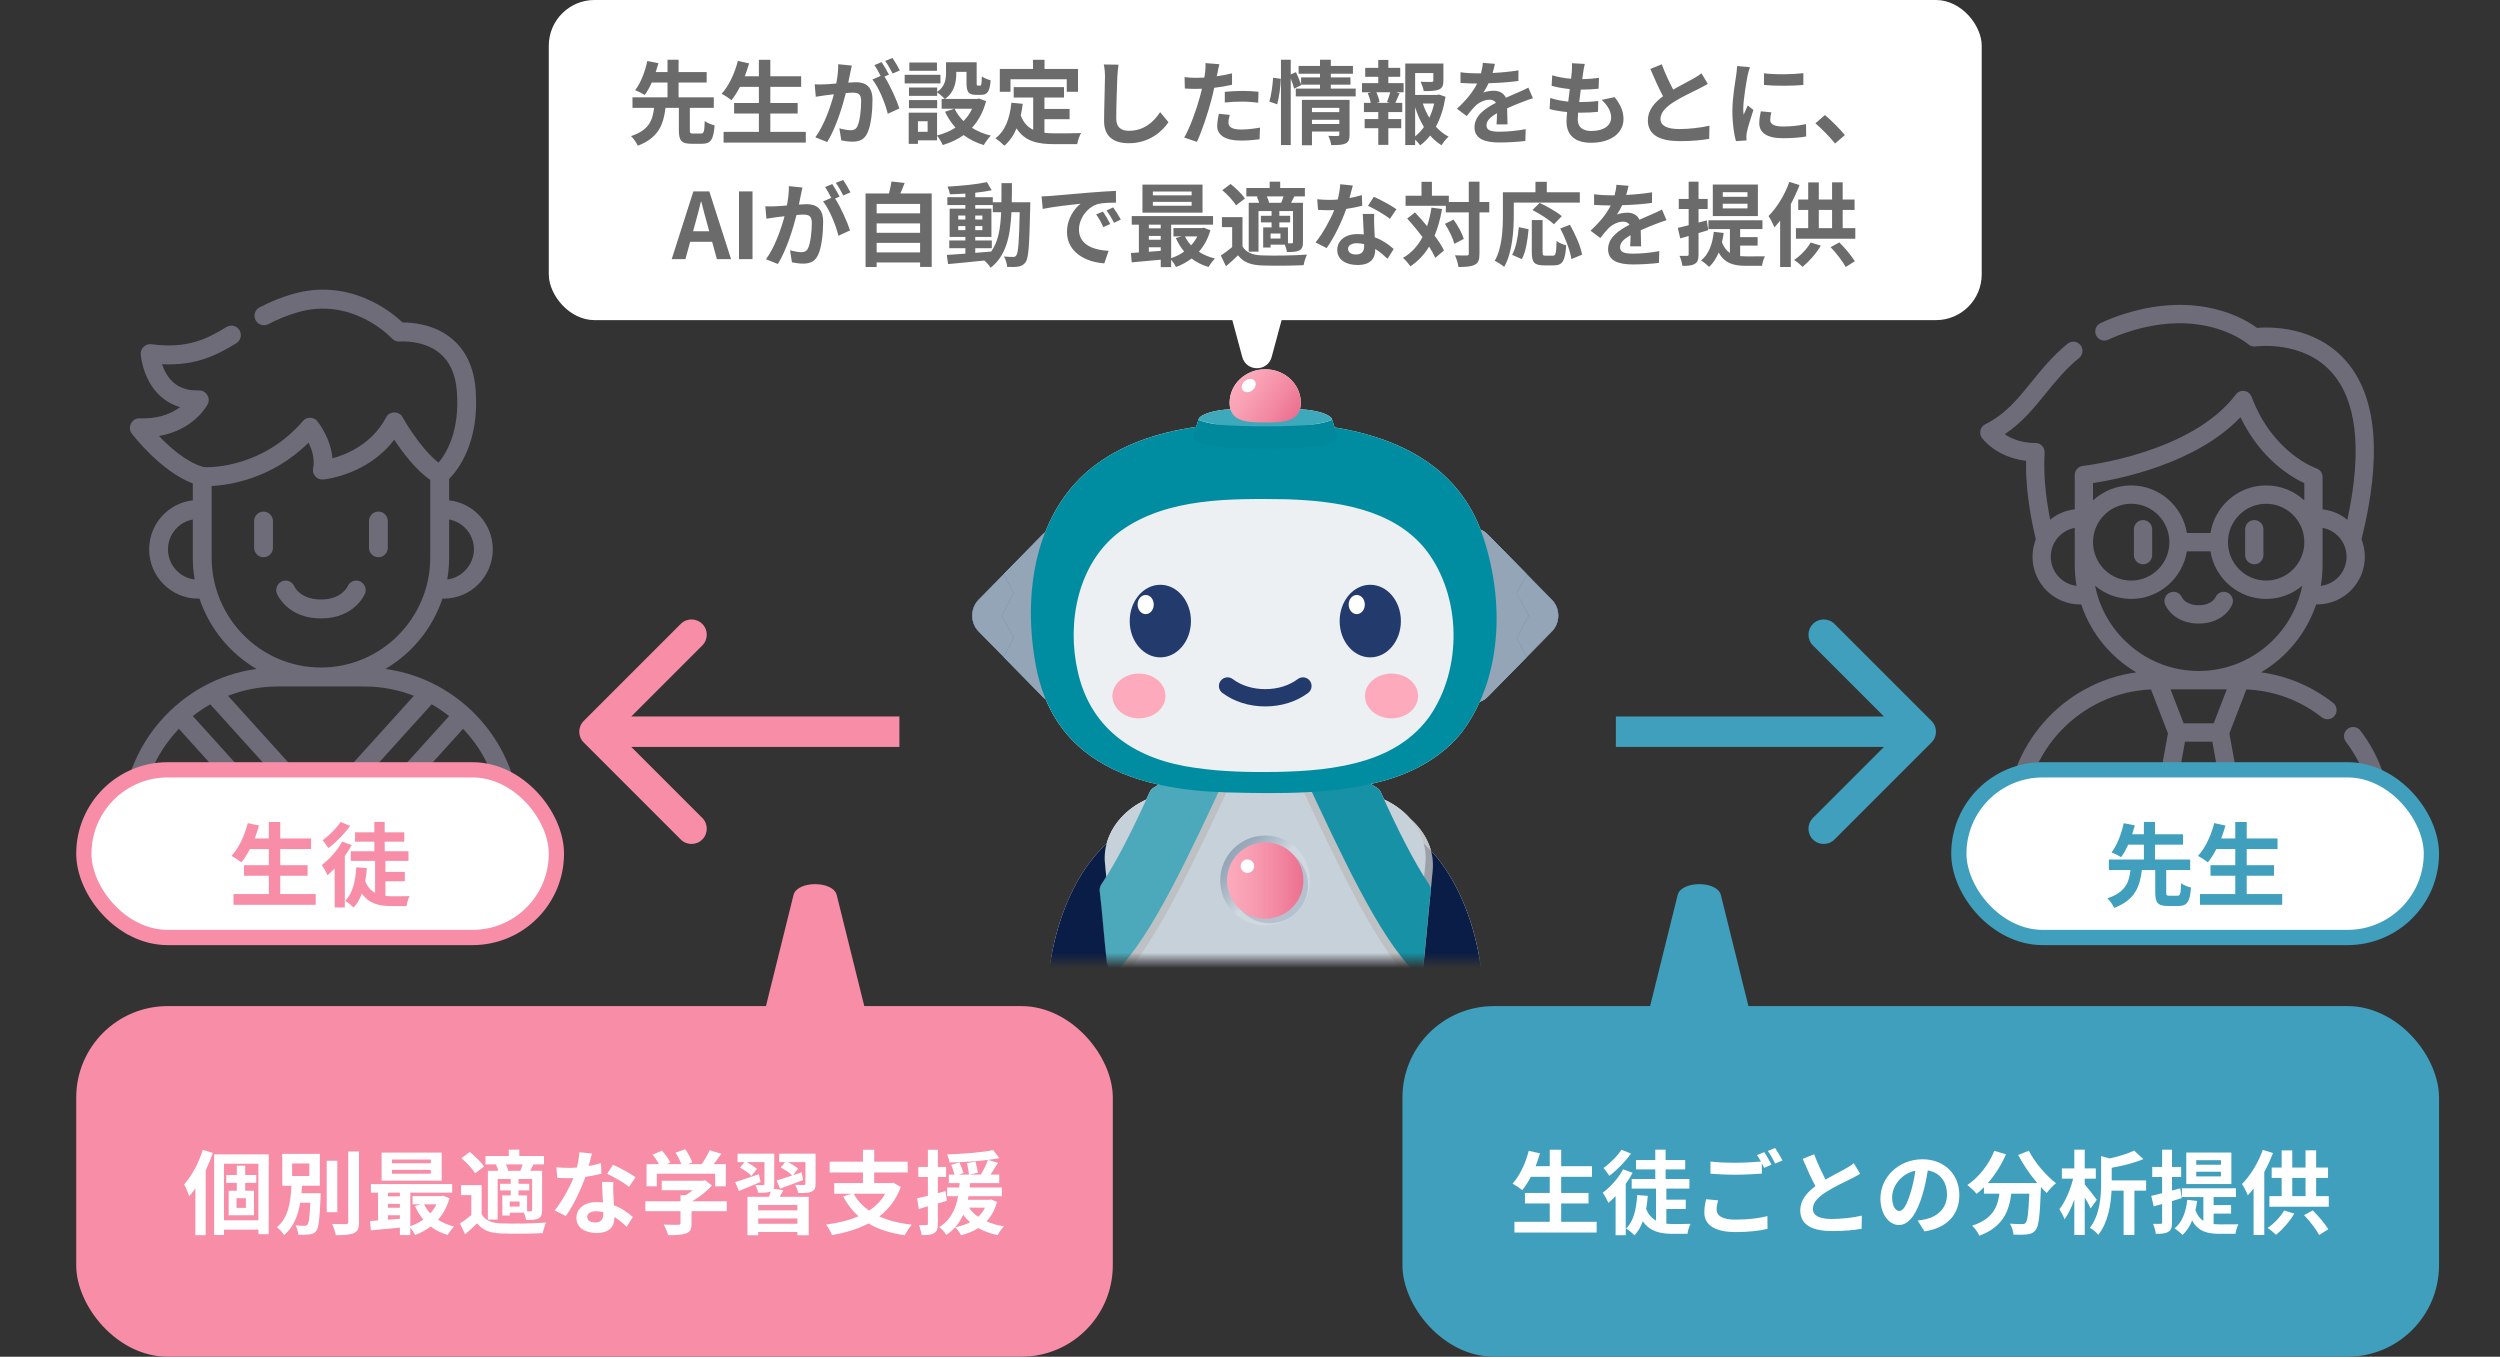
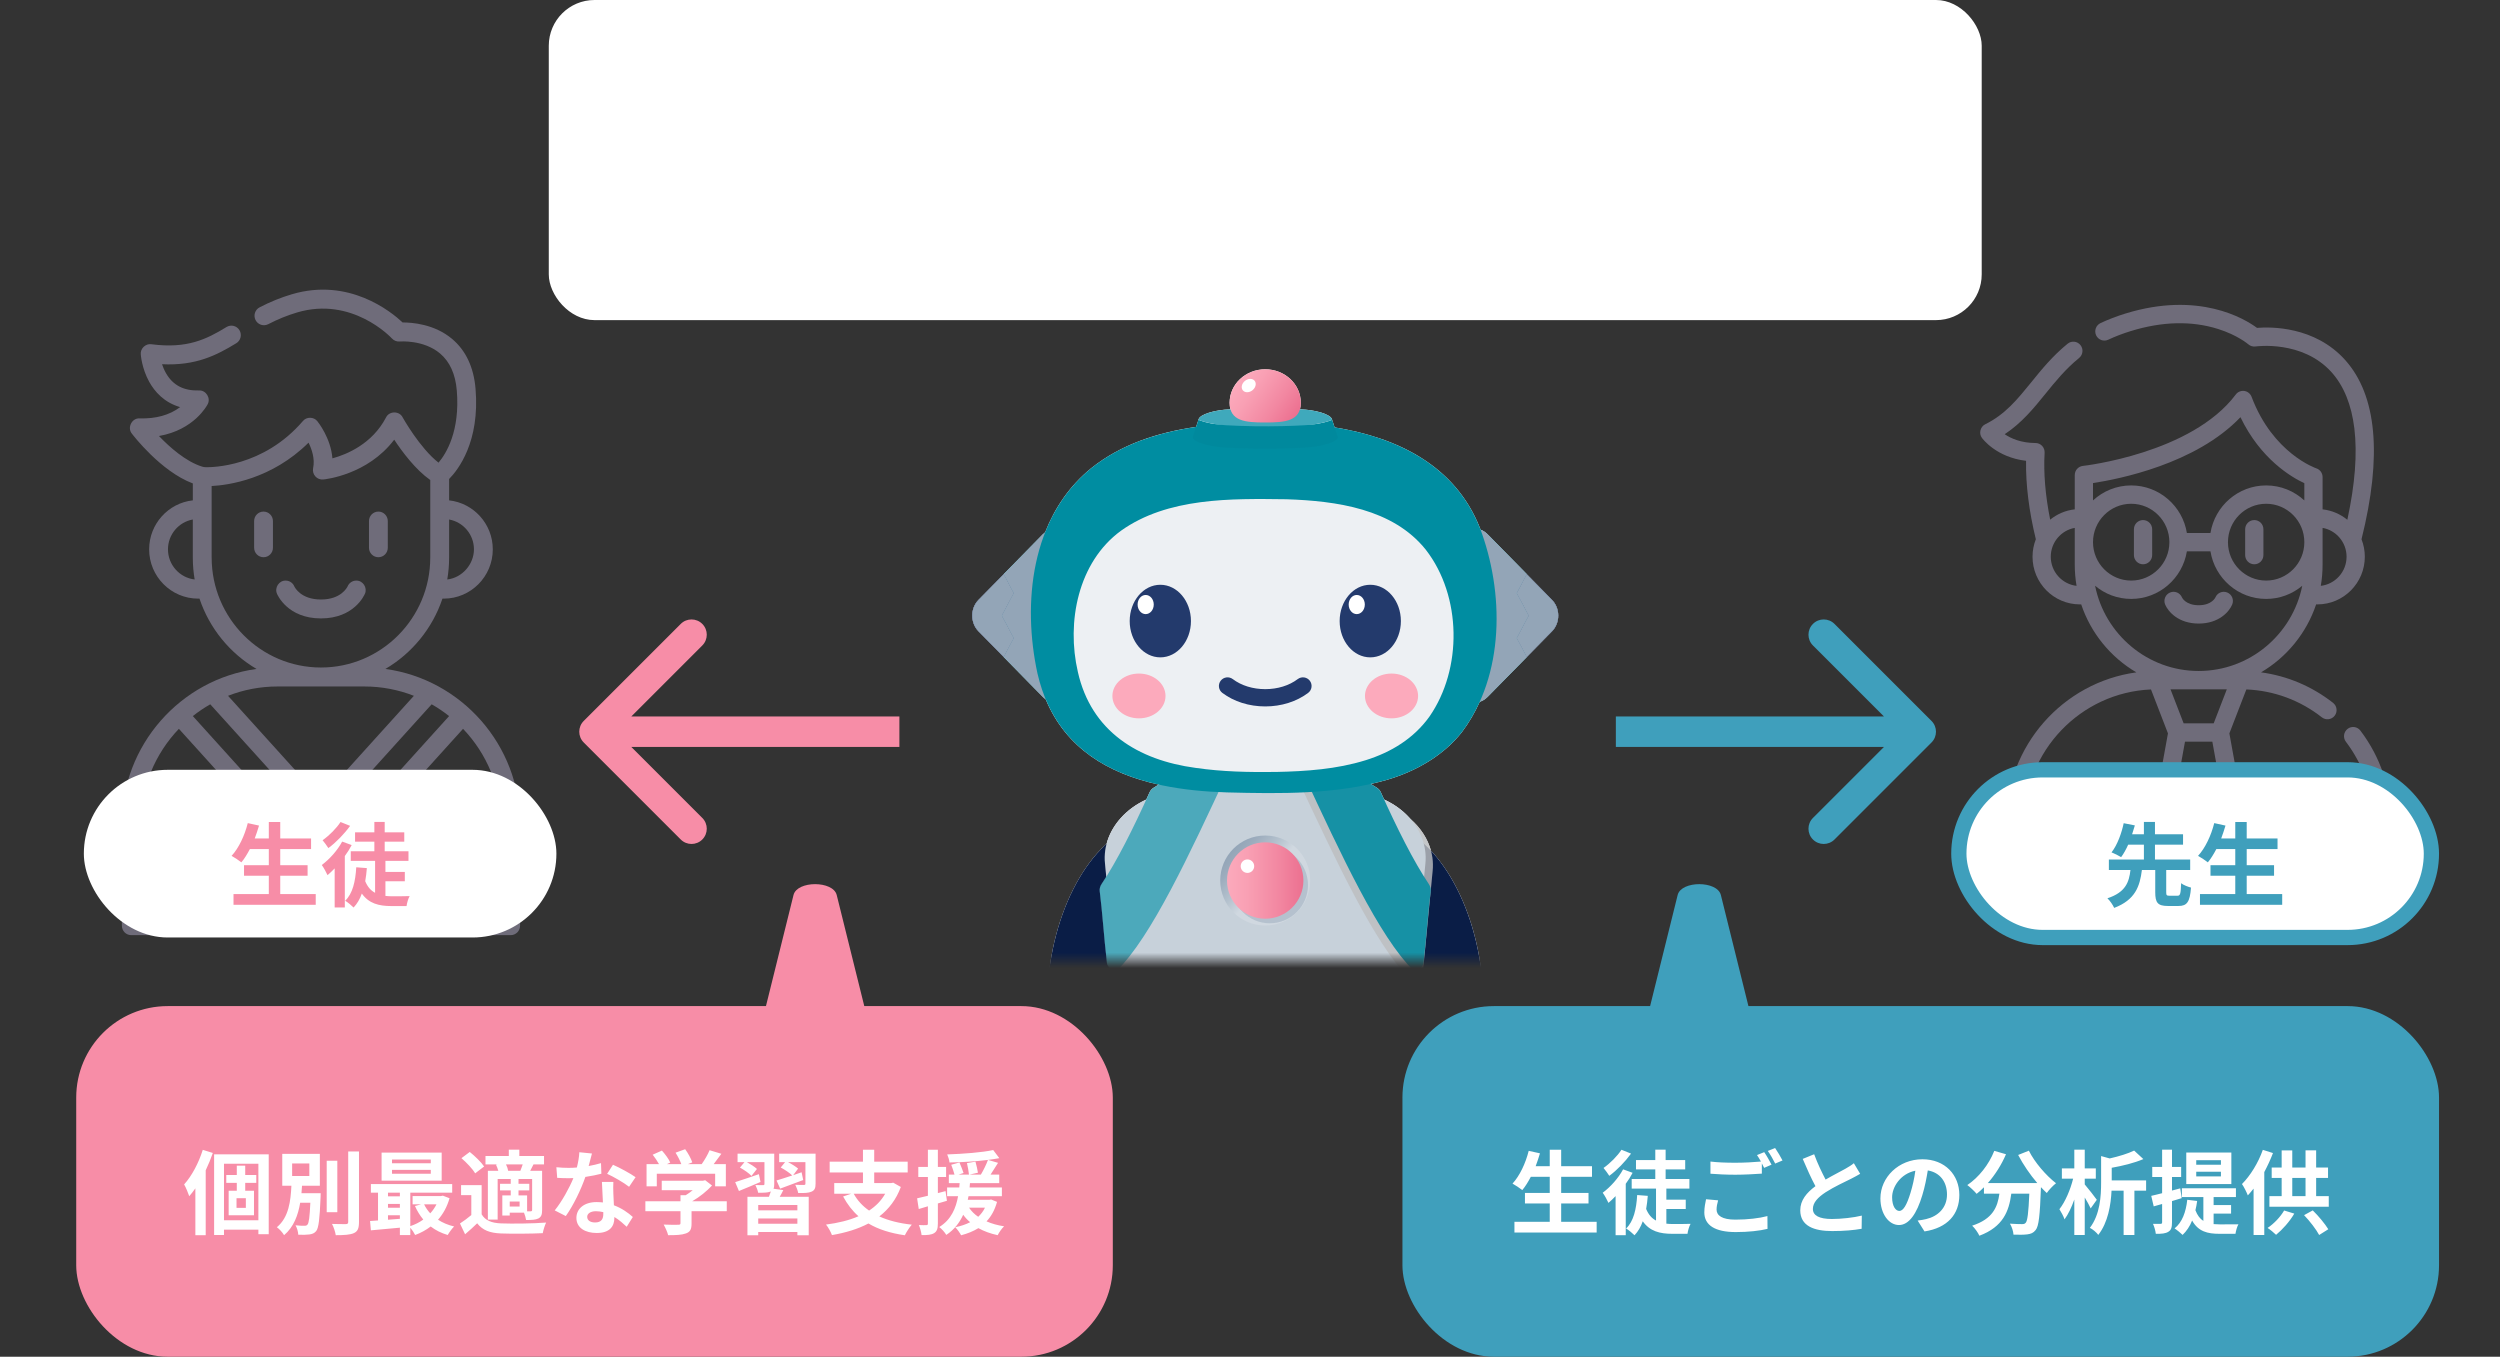
<svg xmlns="http://www.w3.org/2000/svg" width="164" height="89" viewBox="0 0 164 89" fill="none">
  <rect x="0" y="0" width="164" height="89" fill="#333333" stroke="none" />
  <rect x="36" width="94" height="21" rx="3" fill="white" />
-   <path d="M83.422 23.416C83.156 24.403 81.757 24.403 81.491 23.416L79.501 16.032C79.33 15.396 79.809 14.772 80.467 14.772L84.446 14.772C85.104 14.772 85.583 15.396 85.412 16.032L83.422 23.416Z" fill="white" />
-   <path d="M45.469 8.76H45.991C46.171 8.76 46.207 8.646 46.231 7.938C46.375 8.058 46.687 8.178 46.879 8.226C46.807 9.174 46.615 9.432 46.057 9.432H45.361C44.689 9.432 44.533 9.21 44.533 8.532V7.074H43.657C43.525 8.142 43.219 9.036 41.839 9.558C41.755 9.366 41.557 9.078 41.395 8.928C42.589 8.538 42.817 7.866 42.907 7.074H41.491V6.384H43.789V5.412H42.757C42.619 5.718 42.463 6.006 42.295 6.228C42.133 6.126 41.833 5.982 41.665 5.916C42.055 5.424 42.337 4.614 42.463 4.002L43.195 4.146C43.141 4.332 43.081 4.524 43.015 4.728H43.789V3.918H44.515V4.728H46.357V5.412H44.515V6.384H46.825V7.074H45.253V8.532C45.253 8.73 45.283 8.76 45.469 8.76ZM50.533 8.652H52.861V9.354H47.467V8.652H49.783V7.446H48.157V6.756H49.783V5.7H48.541C48.367 6.03 48.181 6.336 47.983 6.57C47.839 6.456 47.521 6.24 47.341 6.144C47.809 5.64 48.199 4.812 48.403 3.996L49.141 4.158C49.057 4.446 48.961 4.728 48.859 5.004H49.783V3.924H50.533V5.004H52.555V5.7H50.533V6.756H52.327V7.446H50.533V8.652ZM55.879 4.302C55.843 4.458 55.801 4.65 55.771 4.8C55.735 4.98 55.687 5.202 55.645 5.418C55.849 5.406 56.023 5.394 56.149 5.394C56.785 5.394 57.235 5.676 57.235 6.54C57.235 7.248 57.151 8.22 56.893 8.742C56.695 9.162 56.365 9.294 55.909 9.294C55.681 9.294 55.393 9.252 55.189 9.21L55.063 8.418C55.291 8.484 55.639 8.544 55.795 8.544C55.999 8.544 56.149 8.484 56.245 8.286C56.407 7.944 56.491 7.218 56.491 6.624C56.491 6.144 56.281 6.078 55.909 6.078C55.813 6.078 55.663 6.09 55.489 6.102C55.261 7.014 54.817 8.436 54.265 9.318L53.485 9.006C54.067 8.22 54.481 7.008 54.703 6.186C54.487 6.21 54.295 6.234 54.187 6.246C54.013 6.276 53.701 6.318 53.515 6.348L53.443 5.532C53.665 5.55 53.863 5.538 54.085 5.532C54.271 5.526 54.553 5.508 54.859 5.478C54.943 5.028 54.997 4.59 54.985 4.212L55.879 4.302ZM58.549 3.804C58.705 4.032 58.927 4.41 59.029 4.62L58.555 4.824C58.429 4.578 58.237 4.224 58.069 3.996L58.549 3.804ZM57.835 4.074C57.985 4.296 58.201 4.674 58.315 4.896L58.021 5.022C58.381 5.58 58.831 6.582 58.999 7.116L58.237 7.464C58.081 6.798 57.655 5.742 57.229 5.214L57.769 4.98C57.649 4.752 57.499 4.464 57.361 4.272L57.835 4.074ZM61.465 4.104V4.644H59.653V4.104H61.465ZM61.693 4.908V5.472H59.347V4.908H61.693ZM61.477 6.564V7.098H59.629V6.564H61.477ZM63.769 7.134H62.623C62.767 7.434 62.965 7.704 63.205 7.944C63.439 7.71 63.625 7.44 63.769 7.134ZM60.853 8.646V7.956H60.217V8.646H60.853ZM64.219 6.462L64.687 6.636C64.495 7.362 64.177 7.932 63.763 8.382C64.117 8.61 64.537 8.784 64.999 8.898C64.843 9.048 64.639 9.33 64.537 9.516C64.033 9.366 63.595 9.144 63.217 8.862C62.815 9.144 62.353 9.36 61.843 9.516C61.771 9.342 61.603 9.06 61.471 8.898V9.204H60.217V9.438H59.611V7.392H61.471V8.886C61.921 8.772 62.329 8.604 62.683 8.37C62.407 8.07 62.179 7.722 61.993 7.332L62.605 7.134H61.771V6.492H61.975C61.873 6.372 61.621 6.156 61.477 6.06V6.288H59.629V5.742H61.477V6.03C61.993 5.676 62.059 5.202 62.059 4.8V4.086H64.069V5.43C64.069 5.598 64.081 5.616 64.147 5.616H64.297C64.375 5.616 64.399 5.538 64.405 5.016C64.537 5.118 64.813 5.22 64.987 5.268C64.927 6.012 64.771 6.222 64.369 6.222H64.021C63.541 6.222 63.403 6.036 63.403 5.442V4.716H62.731V4.818C62.731 5.382 62.611 6.066 61.987 6.492H64.099L64.219 6.462ZM66.289 5.202V6.024H65.587V4.524H67.765V3.924H68.521V4.524H70.717V6.024H69.979V5.202H66.289ZM68.515 7.818V8.712C68.731 8.736 68.959 8.748 69.199 8.748C69.523 8.748 70.513 8.748 70.915 8.73C70.813 8.904 70.699 9.246 70.663 9.456H69.163C68.059 9.456 67.237 9.276 66.685 8.424C66.493 8.88 66.229 9.264 65.887 9.558C65.767 9.432 65.467 9.18 65.299 9.072C65.947 8.592 66.241 7.764 66.349 6.738L67.093 6.81C67.057 7.08 67.015 7.332 66.961 7.572C67.141 8.052 67.423 8.34 67.777 8.514V6.396H66.499V5.718H69.799V6.396H68.515V7.146H70.165V7.818H68.515ZM73.375 4.242C73.339 4.494 73.309 4.8 73.297 5.04C73.273 5.688 73.225 7.032 73.225 7.776C73.225 8.382 73.585 8.58 74.053 8.58C75.043 8.58 75.673 8.01 76.105 7.356L76.651 8.016C76.267 8.592 75.415 9.396 74.047 9.396C73.063 9.396 72.427 8.964 72.427 7.938C72.427 7.134 72.487 5.556 72.487 5.04C72.487 4.758 72.463 4.47 72.409 4.23L73.375 4.242ZM80.671 7.536C80.623 7.704 80.587 7.902 80.587 8.034C80.587 8.298 80.767 8.496 81.409 8.496C81.811 8.496 82.225 8.448 82.657 8.37L82.627 9.138C82.291 9.18 81.883 9.222 81.403 9.222C80.395 9.222 79.849 8.874 79.849 8.268C79.849 7.992 79.909 7.704 79.957 7.464L80.671 7.536ZM79.993 4.212C79.945 4.374 79.891 4.644 79.867 4.776C79.855 4.842 79.837 4.92 79.819 5.004C80.155 4.956 80.491 4.89 80.821 4.812V5.562C80.461 5.646 80.053 5.712 79.651 5.76C79.597 6.018 79.537 6.282 79.471 6.528C79.255 7.368 78.853 8.592 78.517 9.306L77.683 9.024C78.043 8.424 78.499 7.164 78.721 6.324C78.763 6.162 78.811 5.994 78.847 5.82C78.709 5.826 78.577 5.832 78.451 5.832C78.163 5.832 77.935 5.82 77.725 5.808L77.707 5.058C78.013 5.094 78.217 5.106 78.463 5.106C78.637 5.106 78.817 5.1 79.003 5.088C79.027 4.956 79.045 4.842 79.057 4.746C79.081 4.524 79.093 4.278 79.075 4.14L79.993 4.212ZM80.347 6.024C80.683 5.994 81.115 5.964 81.499 5.964C81.841 5.964 82.201 5.982 82.555 6.018L82.537 6.738C82.237 6.702 81.871 6.666 81.505 6.666C81.097 6.666 80.725 6.684 80.347 6.726V6.024ZM83.785 6.84L83.269 6.666C83.395 6.258 83.485 5.586 83.515 5.1L84.019 5.166C84.007 5.664 83.911 6.378 83.785 6.84ZM86.065 8.136H87.859V7.86H86.065V8.136ZM87.859 7.074H86.065V7.356H87.859V7.074ZM88.531 6.552V8.838C88.531 9.15 88.471 9.318 88.255 9.414C88.045 9.516 87.745 9.516 87.331 9.516C87.307 9.342 87.223 9.084 87.139 8.91C87.385 8.928 87.667 8.922 87.745 8.922C87.829 8.922 87.859 8.898 87.859 8.826V8.628H86.065V9.528H85.405V6.552H88.531ZM87.301 5.814H88.933V6.324H85.003V5.814H86.593V5.556H85.351L85.363 5.586L84.895 5.814C84.853 5.64 84.769 5.388 84.673 5.154V9.516H84.031V3.918H84.673V4.878L85.015 4.734C85.141 4.992 85.279 5.328 85.351 5.55V5.076H86.593V4.836H85.189V4.326H86.593V3.918H87.301V4.326H88.753V4.836H87.301V5.076H88.591V5.556H87.301V5.814ZM91.177 6.75L90.985 6.696C91.057 6.516 91.147 6.258 91.201 6.054H90.289C90.391 6.27 90.475 6.528 90.499 6.696L90.307 6.75H91.177ZM91.075 5.04V5.454H92.077V6.054H91.579L91.813 6.114C91.711 6.336 91.621 6.57 91.537 6.75H91.987V7.35H91.075V7.812H91.921V8.412H91.075V9.504H90.415V8.412H89.521V7.812H90.415V7.35H89.473V6.75H89.923C89.887 6.558 89.809 6.306 89.725 6.108L89.941 6.054H89.347V5.454H90.415V5.04H89.557V4.452H90.415V3.93H91.075V4.452H91.855V5.04H91.075ZM92.833 7.038V8.946C93.049 8.772 93.241 8.568 93.409 8.334C93.175 7.95 92.983 7.512 92.833 7.038ZM94.081 6.792H93.337C93.445 7.122 93.589 7.434 93.763 7.722C93.901 7.434 94.009 7.116 94.081 6.792ZM94.399 6.198L94.825 6.348C94.711 7.074 94.501 7.746 94.195 8.31C94.441 8.58 94.717 8.808 95.029 8.964C94.873 9.096 94.669 9.348 94.567 9.528C94.285 9.36 94.039 9.144 93.817 8.892C93.625 9.138 93.409 9.354 93.163 9.534C93.085 9.414 92.959 9.276 92.833 9.162V9.516H92.185V4.17H94.687V5.298C94.687 5.604 94.621 5.778 94.387 5.874C94.159 5.97 93.835 5.976 93.397 5.976C93.367 5.784 93.277 5.538 93.193 5.364C93.487 5.376 93.817 5.376 93.907 5.376C93.997 5.37 94.027 5.352 94.027 5.286V4.794H92.833V6.228H94.279L94.399 6.198ZM98.065 4.188C98.035 4.338 97.993 4.536 97.915 4.788C98.485 4.758 99.085 4.704 99.613 4.614L99.607 5.31C99.037 5.394 98.299 5.442 97.651 5.46C97.549 5.682 97.429 5.898 97.309 6.072C97.465 6 97.789 5.952 97.987 5.952C98.353 5.952 98.653 6.108 98.785 6.414C99.097 6.27 99.349 6.168 99.595 6.06C99.829 5.958 100.039 5.862 100.261 5.748L100.561 6.444C100.369 6.498 100.051 6.618 99.847 6.696C99.577 6.804 99.235 6.936 98.869 7.104C98.875 7.44 98.887 7.884 98.893 8.16H98.173C98.191 7.98 98.197 7.692 98.203 7.428C97.753 7.686 97.513 7.92 97.513 8.22C97.513 8.55 97.795 8.64 98.383 8.64C98.893 8.64 99.559 8.574 100.087 8.472L100.063 9.246C99.667 9.3 98.929 9.348 98.365 9.348C97.423 9.348 96.727 9.12 96.727 8.346C96.727 7.578 97.447 7.098 98.131 6.744C98.041 6.594 97.879 6.54 97.711 6.54C97.375 6.54 97.003 6.732 96.775 6.954C96.595 7.134 96.421 7.35 96.217 7.614L95.575 7.134C96.205 6.552 96.631 6.018 96.901 5.478C96.871 5.478 96.847 5.478 96.823 5.478C96.577 5.478 96.139 5.466 95.809 5.442V4.74C96.115 4.788 96.559 4.812 96.865 4.812C96.955 4.812 97.057 4.812 97.153 4.812C97.219 4.572 97.261 4.338 97.273 4.122L98.065 4.188ZM103.963 4.194C103.909 4.41 103.885 4.572 103.861 4.728C103.843 4.83 103.819 4.992 103.795 5.19C104.227 5.184 104.611 5.148 104.893 5.106L104.869 5.82C104.509 5.856 104.179 5.88 103.699 5.88C103.663 6.144 103.627 6.426 103.597 6.696C103.609 6.696 103.627 6.696 103.639 6.696C104.011 6.696 104.455 6.672 104.845 6.624L104.827 7.338C104.491 7.368 104.143 7.392 103.765 7.392C103.687 7.392 103.603 7.392 103.525 7.392C103.513 7.572 103.501 7.722 103.501 7.83C103.501 8.328 103.807 8.592 104.395 8.592C105.235 8.592 105.691 8.208 105.691 7.716C105.691 7.308 105.469 6.924 105.073 6.552L105.919 6.372C106.315 6.876 106.501 7.302 106.501 7.812C106.501 8.718 105.685 9.366 104.371 9.366C103.429 9.366 102.763 8.958 102.763 7.956C102.763 7.812 102.781 7.596 102.805 7.35C102.367 7.308 101.971 7.242 101.653 7.152L101.695 6.426C102.085 6.558 102.487 6.624 102.877 6.666C102.913 6.396 102.949 6.114 102.979 5.844C102.565 5.802 102.139 5.73 101.785 5.628L101.827 4.938C102.175 5.052 102.625 5.13 103.063 5.166C103.081 4.98 103.099 4.818 103.111 4.68C103.129 4.398 103.129 4.278 103.117 4.146L103.963 4.194ZM109.012 4.218C109.24 4.842 109.522 5.418 109.762 5.88C110.254 5.592 110.776 5.334 111.058 5.172C111.286 5.04 111.46 4.938 111.616 4.806L112.03 5.502C111.85 5.61 111.658 5.712 111.436 5.826C111.064 6.012 110.308 6.36 109.762 6.714C109.264 7.044 108.928 7.386 108.928 7.806C108.928 8.238 109.342 8.466 110.176 8.466C110.794 8.466 111.604 8.376 112.138 8.244L112.126 9.108C111.616 9.198 110.98 9.258 110.2 9.258C109.006 9.258 108.1 8.928 108.1 7.896C108.1 7.236 108.52 6.738 109.096 6.312C108.82 5.802 108.532 5.16 108.262 4.524L109.012 4.218ZM115.72 4.806C116.458 4.908 117.652 4.878 118.3 4.8V5.574C117.562 5.64 116.476 5.646 115.72 5.574V4.806ZM116.2 7.368C116.152 7.566 116.128 7.71 116.128 7.872C116.128 8.136 116.356 8.298 116.968 8.298C117.502 8.298 117.946 8.25 118.474 8.142L118.486 8.952C118.096 9.024 117.616 9.066 116.938 9.066C115.906 9.066 115.408 8.7 115.408 8.082C115.408 7.848 115.444 7.608 115.51 7.302L116.2 7.368ZM114.796 4.404C114.748 4.53 114.67 4.83 114.646 4.938C114.568 5.34 114.358 6.54 114.358 7.14C114.358 7.254 114.364 7.41 114.382 7.53C114.472 7.326 114.568 7.116 114.652 6.918L115.024 7.212C114.856 7.71 114.658 8.364 114.592 8.682C114.574 8.772 114.562 8.904 114.562 8.964C114.562 9.03 114.568 9.126 114.574 9.21L113.878 9.258C113.758 8.844 113.644 8.112 113.644 7.296C113.644 6.396 113.83 5.382 113.896 4.92C113.914 4.752 113.95 4.524 113.956 4.332L114.796 4.404ZM120.381 9.414C120.015 8.964 119.505 8.448 119.091 8.088L119.715 7.548C120.141 7.896 120.723 8.49 121.023 8.862L120.381 9.414ZM45.6 14.684L45.468 15.17H46.524L46.392 14.684C46.254 14.222 46.134 13.712 46.008 13.232H45.978C45.864 13.718 45.732 14.222 45.6 14.684ZM44.064 17L45.486 12.554H46.53L47.958 17H47.028L46.716 15.86H45.276L44.964 17H44.064ZM48.478 17V12.554H49.366V17H48.478ZM52.642 12.302C52.606 12.458 52.564 12.65 52.534 12.8C52.498 12.98 52.45 13.202 52.408 13.418C52.612 13.406 52.786 13.394 52.912 13.394C53.548 13.394 53.998 13.676 53.998 14.54C53.998 15.248 53.914 16.22 53.656 16.742C53.458 17.162 53.128 17.294 52.672 17.294C52.444 17.294 52.156 17.252 51.952 17.21L51.826 16.418C52.054 16.484 52.402 16.544 52.558 16.544C52.762 16.544 52.912 16.484 53.008 16.286C53.17 15.944 53.254 15.218 53.254 14.624C53.254 14.144 53.044 14.078 52.672 14.078C52.576 14.078 52.426 14.09 52.252 14.102C52.024 15.014 51.58 16.436 51.028 17.318L50.248 17.006C50.83 16.22 51.244 15.008 51.466 14.186C51.25 14.21 51.058 14.234 50.95 14.246C50.776 14.276 50.464 14.318 50.278 14.348L50.206 13.532C50.428 13.55 50.626 13.538 50.848 13.532C51.034 13.526 51.316 13.508 51.622 13.478C51.706 13.028 51.76 12.59 51.748 12.212L52.642 12.302ZM55.312 11.804C55.468 12.032 55.69 12.41 55.792 12.62L55.318 12.824C55.192 12.578 55 12.224 54.832 11.996L55.312 11.804ZM54.598 12.074C54.748 12.296 54.964 12.674 55.078 12.896L54.784 13.022C55.144 13.58 55.594 14.582 55.762 15.116L55 15.464C54.844 14.798 54.418 13.742 53.992 13.214L54.532 12.98C54.412 12.752 54.262 12.464 54.124 12.272L54.598 12.074ZM57.508 16.556H60.358V15.932H57.508V16.556ZM60.358 14.654H57.508V15.272H60.358V14.654ZM60.358 13.376H57.508V13.994H60.358V13.376ZM59.062 12.692H61.12V17.51H60.358V17.216H57.508V17.516H56.782V12.692H58.318C58.384 12.434 58.45 12.146 58.48 11.906L59.344 12.002C59.254 12.242 59.158 12.476 59.062 12.692ZM63.976 16.28V16.586C64.318 16.562 64.672 16.532 65.02 16.502C65.488 15.854 65.632 14.996 65.674 13.922H65.128V13.454H63.976V13.688H65.038V15.542H63.976V15.776H65.062V16.28H63.976ZM62.86 15.098H63.328V14.828H62.86V15.098ZM64.444 14.828H63.976V15.098H64.444V14.828ZM63.976 14.402H64.444V14.138H63.976V14.402ZM62.86 14.138V14.402H63.328V14.138H62.86ZM66.37 13.268H67.588C67.588 13.268 67.582 13.502 67.582 13.586C67.528 16.04 67.48 16.91 67.288 17.186C67.15 17.384 67.012 17.444 66.814 17.486C66.634 17.522 66.358 17.516 66.07 17.51C66.058 17.312 65.98 17.024 65.86 16.826C66.124 16.85 66.352 16.856 66.466 16.856C66.556 16.856 66.616 16.832 66.67 16.754C66.796 16.592 66.856 15.86 66.892 13.922H66.352C66.274 15.53 65.998 16.766 64.99 17.564C64.9 17.42 64.726 17.222 64.57 17.09C63.706 17.18 62.842 17.27 62.194 17.324L62.11 16.724C62.446 16.7 62.866 16.67 63.328 16.64V16.28H62.272V15.776H63.328V15.542H62.296V13.688H63.328V13.454H62.146V12.938H63.328V12.698C62.98 12.722 62.638 12.74 62.314 12.746C62.29 12.602 62.224 12.38 62.158 12.242C63.046 12.194 64.084 12.092 64.744 11.948L65.056 12.482C64.738 12.548 64.366 12.602 63.976 12.644V12.938H65.128V13.268H65.692C65.698 12.872 65.698 12.458 65.698 12.014H66.382C66.382 12.452 66.382 12.872 66.37 13.268ZM68.326 12.884C68.566 12.878 68.8 12.866 68.914 12.854C69.418 12.812 70.408 12.722 71.506 12.632C72.124 12.578 72.778 12.542 73.204 12.524L73.21 13.292C72.886 13.298 72.37 13.298 72.052 13.376C71.326 13.568 70.78 14.342 70.78 15.056C70.78 16.046 71.704 16.4 72.724 16.454L72.442 17.276C71.182 17.192 69.994 16.52 69.994 15.218C69.994 14.354 70.48 13.67 70.888 13.364C70.324 13.424 69.1 13.556 68.404 13.706L68.326 12.884ZM72.352 13.88C72.502 14.096 72.718 14.462 72.832 14.696L72.376 14.9C72.226 14.57 72.1 14.336 71.908 14.066L72.352 13.88ZM73.024 13.604C73.174 13.814 73.402 14.168 73.528 14.402L73.078 14.618C72.916 14.294 72.778 14.072 72.586 13.808L73.024 13.604ZM78.172 12.812V12.566H75.628V12.812H78.172ZM78.172 13.496V13.244H75.628V13.496H78.172ZM78.886 12.11V13.952H74.944V12.11H78.886ZM78.544 15.506H77.734C77.836 15.722 77.974 15.92 78.136 16.094C78.298 15.92 78.436 15.722 78.544 15.506ZM75.364 16.22V16.514C75.616 16.496 75.88 16.478 76.144 16.454V16.22H75.364ZM75.364 15.476V15.728H76.144V15.476H75.364ZM76.144 14.738H75.364V14.978H76.144V14.738ZM78.964 14.936L79.402 15.104C79.24 15.668 78.982 16.136 78.646 16.514C78.946 16.712 79.306 16.862 79.702 16.958C79.564 17.09 79.378 17.348 79.282 17.516C78.856 17.39 78.484 17.204 78.166 16.958C77.86 17.192 77.518 17.378 77.146 17.516C77.08 17.378 76.948 17.18 76.828 17.036V17.522H76.144V17.036C75.454 17.102 74.77 17.162 74.242 17.21L74.188 16.598C74.344 16.586 74.524 16.58 74.71 16.562V14.738H74.242V14.174H79.576V14.738H76.828V16.934C77.134 16.832 77.428 16.688 77.68 16.502C77.464 16.244 77.278 15.944 77.134 15.614L77.53 15.506H76.978V14.96H78.844L78.964 14.936ZM83.248 13.304H84.046C84.1 13.178 84.154 13.022 84.202 12.884H83.104C83.176 13.022 83.23 13.178 83.248 13.304ZM84.82 15.866V13.844H83.926V14.156H84.634V14.588H83.926V14.918H84.49V15.962C84.598 15.962 84.688 15.962 84.73 15.962C84.796 15.956 84.82 15.938 84.82 15.866ZM83.998 15.65V15.32H83.35V15.65H83.998ZM82.45 12.908L82.552 12.884H81.76V12.332H83.29V11.918H83.98V12.332H85.6V12.884H84.91C84.832 13.04 84.76 13.178 84.694 13.304H85.474V15.878C85.474 16.166 85.426 16.322 85.234 16.43C85.036 16.526 84.784 16.532 84.424 16.532C84.406 16.394 84.346 16.202 84.286 16.052H83.35V16.238H82.864V14.918H83.416V14.588H82.714V14.156H83.416V13.844H82.558V16.508H81.916V13.304H82.6C82.564 13.172 82.51 13.028 82.45 12.908ZM81.67 13.022L81.082 13.472C80.914 13.178 80.518 12.764 80.182 12.476L80.728 12.068C81.064 12.338 81.478 12.734 81.67 13.022ZM81.508 14.246V16.16C81.742 16.562 82.162 16.73 82.774 16.754C83.494 16.784 84.91 16.766 85.738 16.7C85.654 16.868 85.552 17.198 85.516 17.396C84.772 17.432 83.5 17.444 82.768 17.414C82.054 17.384 81.574 17.21 81.214 16.748C80.974 16.982 80.728 17.21 80.422 17.468L80.086 16.76C80.32 16.61 80.59 16.412 80.83 16.208V14.9H80.158V14.246H81.508ZM88.744 12.17C88.696 12.362 88.618 12.668 88.528 12.992C88.822 12.938 89.104 12.872 89.338 12.8L89.362 13.496C89.086 13.568 88.714 13.646 88.312 13.706C88.024 14.546 87.514 15.596 87.028 16.274L86.302 15.902C86.776 15.314 87.262 14.432 87.526 13.784C87.418 13.79 87.316 13.79 87.214 13.79C86.968 13.79 86.722 13.784 86.464 13.766L86.41 13.07C86.668 13.1 86.986 13.112 87.208 13.112C87.388 13.112 87.568 13.106 87.754 13.088C87.838 12.758 87.904 12.398 87.916 12.086L88.744 12.17ZM88.432 16.322C88.432 16.544 88.618 16.694 88.948 16.694C89.362 16.694 89.488 16.466 89.488 16.136C89.488 16.1 89.488 16.064 89.488 16.016C89.332 15.98 89.17 15.956 89.002 15.956C88.654 15.956 88.432 16.112 88.432 16.322ZM90.148 14.036C90.13 14.288 90.142 14.54 90.148 14.804C90.154 14.978 90.172 15.266 90.184 15.566C90.7 15.758 91.12 16.058 91.426 16.334L91.024 16.976C90.814 16.784 90.544 16.532 90.214 16.334C90.214 16.352 90.214 16.376 90.214 16.394C90.214 16.952 89.908 17.384 89.056 17.384C88.312 17.384 87.724 17.054 87.724 16.394C87.724 15.806 88.216 15.356 89.05 15.356C89.194 15.356 89.326 15.368 89.464 15.38C89.44 14.936 89.41 14.402 89.398 14.036H90.148ZM91.18 14.354C90.832 14.078 90.148 13.688 89.74 13.502L90.124 12.908C90.556 13.094 91.3 13.502 91.606 13.724L91.18 14.354ZM93.904 13.622L94.6 13.712C94.486 14.36 94.324 14.942 94.108 15.458C94.372 15.806 94.588 16.142 94.726 16.43L94.156 16.916C94.06 16.7 93.922 16.448 93.748 16.178C93.43 16.706 93.022 17.138 92.518 17.474C92.434 17.33 92.188 17.048 92.038 16.916C92.596 16.592 93.01 16.13 93.316 15.554C92.998 15.128 92.644 14.702 92.314 14.336L92.824 13.934C93.082 14.21 93.352 14.516 93.616 14.834C93.742 14.462 93.838 14.06 93.904 13.622ZM94.786 14.684L95.356 14.408C95.638 14.804 95.926 15.32 96.022 15.674L95.404 15.992C95.314 15.638 95.056 15.092 94.786 14.684ZM97.696 13.25V13.934H97.054V16.634C97.054 17.036 96.982 17.246 96.754 17.36C96.526 17.486 96.172 17.516 95.674 17.516C95.65 17.306 95.548 16.964 95.446 16.748C95.782 16.766 96.106 16.76 96.208 16.76C96.316 16.76 96.352 16.73 96.352 16.634V13.934H94.846V13.502H92.206V12.842H93.25V11.924H93.934V12.842H95.044V13.25H96.352V11.918H97.054V13.25H97.696ZM99.304 13.292V14.126C99.304 15.092 99.214 16.574 98.674 17.51C98.542 17.39 98.224 17.186 98.056 17.108C98.548 16.25 98.59 14.99 98.59 14.126V12.614H100.726V11.924H101.47V12.614H103.636V13.292H99.304ZM102.454 14.18L101.938 14.714C101.65 14.432 101.02 14.03 100.528 13.778L101.002 13.31C101.482 13.538 102.13 13.898 102.454 14.18ZM99.832 17L99.196 16.718C99.448 16.262 99.574 15.566 99.634 14.9L100.276 15.038C100.21 15.728 100.102 16.52 99.832 17ZM101.386 16.772H101.872C102.052 16.772 102.088 16.634 102.112 15.806C102.262 15.932 102.556 16.046 102.742 16.094C102.676 17.12 102.496 17.408 101.938 17.408H101.272C100.636 17.408 100.486 17.198 100.486 16.532V14.438H101.194V16.526C101.194 16.742 101.218 16.772 101.386 16.772ZM102.352 14.99L102.988 14.744C103.342 15.368 103.69 16.16 103.786 16.706L103.084 16.994C103.006 16.46 102.694 15.626 102.352 14.99ZM106.828 12.188C106.798 12.338 106.756 12.536 106.678 12.788C107.248 12.758 107.848 12.704 108.376 12.614L108.37 13.31C107.8 13.394 107.062 13.442 106.414 13.46C106.312 13.682 106.192 13.898 106.072 14.072C106.228 14 106.552 13.952 106.75 13.952C107.116 13.952 107.416 14.108 107.548 14.414C107.86 14.27 108.112 14.168 108.358 14.06C108.592 13.958 108.802 13.862 109.024 13.748L109.324 14.444C109.132 14.498 108.814 14.618 108.61 14.696C108.34 14.804 107.998 14.936 107.632 15.104C107.638 15.44 107.65 15.884 107.656 16.16H106.936C106.954 15.98 106.96 15.692 106.966 15.428C106.516 15.686 106.276 15.92 106.276 16.22C106.276 16.55 106.558 16.64 107.146 16.64C107.656 16.64 108.322 16.574 108.85 16.472L108.826 17.246C108.43 17.3 107.692 17.348 107.128 17.348C106.186 17.348 105.49 17.12 105.49 16.346C105.49 15.578 106.21 15.098 106.894 14.744C106.804 14.594 106.642 14.54 106.474 14.54C106.138 14.54 105.766 14.732 105.538 14.954C105.358 15.134 105.184 15.35 104.98 15.614L104.338 15.134C104.968 14.552 105.394 14.018 105.664 13.478C105.634 13.478 105.61 13.478 105.586 13.478C105.34 13.478 104.902 13.466 104.572 13.442V12.74C104.878 12.788 105.322 12.812 105.628 12.812C105.718 12.812 105.82 12.812 105.916 12.812C105.982 12.572 106.024 12.338 106.036 12.122L106.828 12.188ZM114.634 12.908V12.608H113.014V12.908H114.634ZM114.634 13.67V13.364H113.014V13.67H114.634ZM115.318 12.104V14.174H112.36V12.104H115.318ZM112.06 15.098L111.424 15.29V16.688C111.424 17.018 111.37 17.192 111.19 17.3C111.01 17.42 110.746 17.444 110.362 17.438C110.344 17.264 110.266 16.97 110.176 16.784C110.398 16.79 110.602 16.79 110.674 16.784C110.746 16.784 110.776 16.76 110.776 16.682V15.482C110.578 15.536 110.398 15.59 110.224 15.638L110.062 14.948C110.266 14.906 110.506 14.84 110.776 14.774V13.712H110.128V13.052H110.776V11.918H111.424V13.052H112.024V13.712H111.424V14.6L111.964 14.456L112.06 15.098ZM114.154 16.112V16.802C114.292 16.814 114.424 16.82 114.574 16.82C114.778 16.82 115.522 16.82 115.78 16.814C115.696 16.958 115.612 17.258 115.588 17.438H114.544C113.758 17.438 113.152 17.294 112.744 16.568C112.594 16.946 112.378 17.264 112.12 17.51C112.006 17.396 111.736 17.174 111.592 17.084C112.09 16.688 112.336 16.022 112.426 15.206L113.074 15.284C113.044 15.5 113.008 15.704 112.96 15.89C113.092 16.238 113.266 16.454 113.482 16.592V15.026H112.072V14.45H115.618V15.026H114.154V15.554H115.3V16.112H114.154ZM117.382 11.93L118.048 12.14C117.892 12.554 117.694 12.98 117.478 13.388V17.516H116.776V14.474C116.65 14.636 116.524 14.78 116.398 14.918C116.332 14.738 116.14 14.348 116.014 14.174C116.554 13.634 117.082 12.788 117.382 11.93ZM118.78 15.908L119.446 16.112C119.146 16.634 118.666 17.162 118.252 17.504C118.12 17.372 117.85 17.15 117.694 17.054C118.114 16.772 118.534 16.334 118.78 15.908ZM120.088 16.214L120.658 15.902C121.048 16.28 121.462 16.79 121.678 17.138L121.078 17.516C120.886 17.156 120.466 16.604 120.088 16.214ZM119.314 13.772V14.966H120.184V13.772H119.314ZM120.88 14.966H121.708V15.662H117.814V14.966H118.618V13.772H117.964V13.088H118.618V11.966H119.314V13.088H120.184V11.96H120.88V13.088H121.66V13.772H120.88V14.966Z" fill="#6B6B6B" />
  <path d="M52.054 58.714C52.29 57.762 54.653 57.762 54.889 58.714L56.957 67.048C57.081 67.55 56.412 68 55.539 68H51.404C50.532 68 49.862 67.55 49.987 67.048L52.054 58.714Z" fill="#F78DA7" />
  <path d="M110.054 58.714C110.29 57.762 112.653 57.762 112.889 58.714L114.957 67.048C115.081 67.55 114.412 68 113.539 68H109.404C108.532 68 107.862 67.55 107.987 67.048L110.054 58.714Z" fill="#3F9FBC" />
  <g clip-path="url(#clip0_213_2266)">
    <path d="M34.116 60.724V54.061C34.116 48.867 30.264 44.563 25.282 43.883C27.025 42.859 28.371 41.222 29.025 39.268C29.054 39.269 29.082 39.27 29.112 39.27C30.884 39.27 32.327 37.82 32.327 36.038C32.327 34.374 31.07 33 29.462 32.824V31.422C30.051 30.824 31.488 28.989 31.196 25.505C31.078 24.091 30.558 22.989 29.653 22.229C28.492 21.256 27.032 21.152 26.411 21.153C25.644 20.433 22.88 18.194 19.143 19.304C18.421 19.518 17.729 19.799 17.031 20.161C16.727 20.318 16.608 20.693 16.765 20.998C16.921 21.303 17.294 21.423 17.597 21.266C18.226 20.94 18.846 20.688 19.493 20.496C23.074 19.432 25.61 22.095 25.714 22.207C25.845 22.348 26.035 22.421 26.225 22.403C26.24 22.401 27.785 22.274 28.869 23.189C29.507 23.728 29.876 24.542 29.965 25.608C30.189 28.282 29.268 29.758 28.767 30.351C27.535 29.388 26.421 27.394 26.409 27.372C26.194 26.946 25.529 26.954 25.322 27.386C24.418 29.119 22.757 29.808 21.806 30.069C21.704 28.741 20.862 27.686 20.818 27.632C20.59 27.337 20.107 27.33 19.872 27.619C17.268 30.654 13.87 30.657 13.491 30.649C13.415 30.647 13.339 30.635 13.264 30.612C12.189 30.28 11.123 29.33 10.427 28.602C12.735 28.202 13.582 26.598 13.623 26.518C13.844 26.117 13.508 25.585 13.054 25.614C12.052 25.645 11.343 25.273 10.888 24.48C10.774 24.281 10.691 24.078 10.629 23.893C12.845 24.003 14.204 23.307 15.501 22.515C15.793 22.337 15.886 21.954 15.708 21.661C15.531 21.368 15.151 21.274 14.859 21.453C13.55 22.253 12.276 22.89 9.931 22.582C9.557 22.524 9.2 22.861 9.234 23.239C9.237 23.277 9.301 24.171 9.792 25.054C10.144 25.686 10.761 26.402 11.817 26.707C11.121 27.23 10.227 27.479 9.159 27.446C8.655 27.414 8.329 28.051 8.649 28.444C8.728 28.549 10.551 30.927 12.649 31.713V32.823C11.04 32.999 9.784 34.373 9.784 36.037C9.784 37.82 11.226 39.27 12.998 39.27C13.027 39.27 13.056 39.268 13.086 39.268C13.739 41.222 15.085 42.859 16.829 43.883C11.847 44.562 7.994 48.867 7.994 54.06V55.351C7.994 55.695 8.271 55.973 8.612 55.973C8.953 55.973 9.23 55.695 9.23 55.351V54.06C9.23 51.637 10.184 49.434 11.735 47.81L19.683 56.604C20.381 57.411 21.73 57.411 22.427 56.604L25.024 53.73C25.254 53.476 25.235 53.083 24.983 52.853C24.73 52.622 24.339 52.641 24.11 52.895L21.512 55.769C21.279 56.039 20.829 56.039 20.597 55.769L12.65 46.975C13.01 46.689 13.391 46.431 13.793 46.202L20.598 53.731C20.83 54 21.28 54 21.512 53.731L28.317 46.202C28.719 46.431 29.101 46.689 29.461 46.975L25.774 51.055C25.544 51.309 25.563 51.702 25.816 51.932C26.068 52.163 26.459 52.145 26.689 51.891L30.376 47.811C31.926 49.434 32.881 51.637 32.881 54.061V60.103H29.201V55.254C29.201 54.911 28.924 54.632 28.583 54.632C28.242 54.632 27.965 54.91 27.965 55.254V60.103H14.146V55.254C14.146 54.911 13.869 54.632 13.528 54.632C13.187 54.632 12.91 54.91 12.91 55.254V60.103H9.231V57.838C9.231 57.495 8.954 57.216 8.613 57.216C8.272 57.216 7.995 57.495 7.995 57.838V60.725C7.995 61.066 8.267 61.342 8.605 61.346H33.507C33.845 61.342 34.117 61.066 34.117 60.725L34.116 60.724ZM29.462 36.578V34.079C30.386 34.246 31.091 35.06 31.091 36.037C31.091 37.014 30.324 37.9 29.34 38.014C29.42 37.547 29.462 37.068 29.462 36.578ZM11.019 36.037C11.019 35.06 11.723 34.245 12.648 34.079V36.578C12.648 37.067 12.69 37.547 12.77 38.014C11.786 37.9 11.019 37.057 11.019 36.037ZM13.884 36.578V31.883C14.98 31.826 17.82 31.438 20.241 29.039C20.459 29.479 20.668 30.097 20.541 30.71C20.501 30.904 20.555 31.104 20.686 31.251C20.817 31.398 21.01 31.473 21.205 31.455C21.336 31.443 24.115 31.151 25.86 28.843C26.389 29.645 27.26 30.81 28.225 31.489V36.578C28.225 40.554 25.008 43.789 21.055 43.789C17.102 43.789 13.885 40.554 13.885 36.578H13.884ZM23.562 49.615L22.516 50.773L21.055 52.389L18.547 49.615L14.959 45.645C15.967 45.25 17.062 45.033 18.208 45.033H23.902C25.047 45.033 26.143 45.25 27.151 45.645L23.562 49.615V49.615Z" fill="#6F6C7A" />
    <path d="M23.941 38.948C24.115 38.553 23.804 38.077 23.372 38.087C23.114 38.087 22.895 38.245 22.802 38.47C22.77 38.536 22.37 39.328 21.055 39.328C19.739 39.328 19.34 38.536 19.308 38.47C19.216 38.245 18.996 38.087 18.738 38.087C18.306 38.077 17.995 38.553 18.17 38.948C18.198 39.018 18.861 40.568 21.054 40.568C23.247 40.568 23.91 39.018 23.939 38.948H23.941Z" fill="#6F6C7A" />
    <path d="M17.287 33.56C16.947 33.56 16.671 33.838 16.671 34.181V35.934C16.671 36.276 16.947 36.554 17.287 36.554C17.628 36.554 17.905 36.276 17.905 35.934V34.181C17.905 33.839 17.628 33.56 17.287 33.56Z" fill="#6F6C7A" />
    <path d="M24.822 36.554C25.163 36.554 25.439 36.276 25.439 35.934V34.181C25.439 33.839 25.163 33.56 24.822 33.56C24.481 33.56 24.205 33.838 24.205 34.181V35.934C24.205 36.276 24.481 36.554 24.822 36.554Z" fill="#6F6C7A" />
  </g>
  <rect x="5.5" y="50.5" width="31" height="11" rx="5.5" fill="white" />
-   <rect x="5.5" y="50.5" width="31" height="11" rx="5.5" stroke="#F78DA7" />
  <path d="M18.384 58.652H20.712V59.354H15.318V58.652H17.634V57.446H16.008V56.756H17.634V55.7H16.392C16.218 56.03 16.032 56.336 15.834 56.57C15.69 56.456 15.372 56.24 15.192 56.144C15.66 55.64 16.05 54.812 16.254 53.996L16.992 54.158C16.908 54.446 16.812 54.728 16.71 55.004H17.634V53.924H18.384V55.004H20.406V55.7H18.384V56.756H20.178V57.446H18.384V58.652ZM22.338 53.924L22.968 54.176C22.596 54.692 22.038 55.274 21.54 55.634C21.45 55.49 21.27 55.244 21.162 55.118C21.594 54.818 22.092 54.314 22.338 53.924ZM22.446 55.208L23.07 55.436C22.944 55.682 22.794 55.922 22.62 56.156V59.528H21.954V56.966C21.798 57.128 21.642 57.278 21.486 57.41C21.42 57.254 21.222 56.894 21.108 56.744C21.618 56.366 22.14 55.784 22.446 55.208ZM25.284 57.812V58.772C25.434 58.79 25.584 58.796 25.74 58.796C25.932 58.796 26.616 58.796 26.874 58.784C26.778 58.94 26.694 59.252 26.67 59.438H25.68C24.852 59.438 24.198 59.27 23.736 58.616C23.61 58.982 23.43 59.282 23.196 59.534C23.088 59.42 22.8 59.18 22.644 59.09C23.136 58.616 23.316 57.824 23.37 56.894L24.066 56.948C24.042 57.254 24.006 57.536 23.958 57.806C24.114 58.184 24.33 58.424 24.606 58.568V56.474H23.01V55.844H24.558V55.214H23.292V54.602H24.558V53.918H25.236V54.602H26.52V55.214H25.236V55.844H26.796V56.474H25.284V57.2H26.556V57.812H25.284Z" fill="#F78DA7" />
  <path d="M38.293 47.293C37.902 47.683 37.902 48.317 38.293 48.707L44.657 55.071C45.047 55.462 45.681 55.462 46.071 55.071C46.462 54.681 46.462 54.047 46.071 53.657L40.414 48L46.071 42.343C46.462 41.953 46.462 41.319 46.071 40.929C45.681 40.538 45.047 40.538 44.657 40.929L38.293 47.293ZM59 48V47H39V48V49H59V48Z" fill="#F78DA7" />
  <path d="M126.707 47.293C127.098 47.683 127.098 48.317 126.707 48.707L120.343 55.071C119.953 55.462 119.319 55.462 118.929 55.071C118.538 54.681 118.538 54.047 118.929 53.657L124.586 48L118.929 42.343C118.538 41.953 118.538 41.319 118.929 40.929C119.319 40.538 119.953 40.538 120.343 40.929L126.707 47.293ZM106 48V47H126V48V49H106V48Z" fill="#3F9FBC" />
  <rect x="5" y="66" width="68" height="23" rx="6" fill="#F78DA7" />
  <path d="M13.302 75.43L13.962 75.634C13.83 76.012 13.674 76.396 13.494 76.774V81.028H12.816V77.956C12.684 78.142 12.552 78.316 12.414 78.472C12.36 78.298 12.186 77.878 12.078 77.698C12.576 77.152 13.032 76.294 13.302 75.43ZM16.128 79.234V78.604H15.516V79.234H16.128ZM16.812 77.596H16.086V78.112H16.662V79.72H15V78.112H15.534V77.596H14.844V77.08H15.534V76.468H16.086V77.08H16.812V77.596ZM14.694 80.05H16.95V76.342H14.694V80.05ZM14.046 75.724H17.628V80.962H16.95V80.668H14.694V81.016H14.046V75.724ZM19.164 76.324V77.146H20.292V76.324H19.164ZM19.776 78.274H21.036C21.036 78.274 21.03 78.448 21.03 78.532C20.97 79.978 20.904 80.554 20.742 80.758C20.622 80.902 20.484 80.956 20.292 80.98C20.13 81.004 19.854 81.01 19.566 80.998C19.56 80.812 19.488 80.554 19.386 80.38C19.626 80.41 19.866 80.41 19.974 80.41C20.064 80.41 20.118 80.398 20.172 80.332C20.262 80.23 20.316 79.846 20.358 78.898H19.692C19.554 79.72 19.272 80.488 18.636 81.028C18.534 80.848 18.33 80.626 18.162 80.506C18.948 79.858 19.068 78.778 19.116 77.782H18.516V75.694H20.982V77.782H19.812C19.8 77.944 19.788 78.112 19.776 78.274ZM22.128 76.144V79.522H21.432V76.144H22.128ZM22.842 75.538H23.55V80.158C23.55 80.578 23.466 80.776 23.22 80.89C22.974 81.004 22.572 81.028 22.026 81.028C21.996 80.818 21.888 80.488 21.78 80.29C22.17 80.302 22.554 80.302 22.68 80.302C22.794 80.302 22.842 80.266 22.842 80.158V75.538ZM28.26 76.312V76.066H25.716V76.312H28.26ZM28.26 76.996V76.744H25.716V76.996H28.26ZM28.974 75.61V77.452H25.032V75.61H28.974ZM28.632 79.006H27.822C27.924 79.222 28.062 79.42 28.224 79.594C28.386 79.42 28.524 79.222 28.632 79.006ZM25.452 79.72V80.014C25.704 79.996 25.968 79.978 26.232 79.954V79.72H25.452ZM25.452 78.976V79.228H26.232V78.976H25.452ZM26.232 78.238H25.452V78.478H26.232V78.238ZM29.052 78.436L29.49 78.604C29.328 79.168 29.07 79.636 28.734 80.014C29.034 80.212 29.394 80.362 29.79 80.458C29.652 80.59 29.466 80.848 29.37 81.016C28.944 80.89 28.572 80.704 28.254 80.458C27.948 80.692 27.606 80.878 27.234 81.016C27.168 80.878 27.036 80.68 26.916 80.536V81.022H26.232V80.536C25.542 80.602 24.858 80.662 24.33 80.71L24.276 80.098C24.432 80.086 24.612 80.08 24.798 80.062V78.238H24.33V77.674H29.664V78.238H26.916V80.434C27.222 80.332 27.516 80.188 27.768 80.002C27.552 79.744 27.366 79.444 27.222 79.114L27.618 79.006H27.066V78.46H28.932L29.052 78.436ZM33.336 76.804H34.134C34.188 76.678 34.242 76.522 34.29 76.384H33.192C33.264 76.522 33.318 76.678 33.336 76.804ZM34.908 79.366V77.344H34.014V77.656H34.722V78.088H34.014V78.418H34.578V79.462C34.686 79.462 34.776 79.462 34.818 79.462C34.884 79.456 34.908 79.438 34.908 79.366ZM34.086 79.15V78.82H33.438V79.15H34.086ZM32.538 76.408L32.64 76.384H31.848V75.832H33.378V75.418H34.068V75.832H35.688V76.384H34.998C34.92 76.54 34.848 76.678 34.782 76.804H35.562V79.378C35.562 79.666 35.514 79.822 35.322 79.93C35.124 80.026 34.872 80.032 34.512 80.032C34.494 79.894 34.434 79.702 34.374 79.552H33.438V79.738H32.952V78.418H33.504V78.088H32.802V77.656H33.504V77.344H32.646V80.008H32.004V76.804H32.688C32.652 76.672 32.598 76.528 32.538 76.408ZM31.758 76.522L31.17 76.972C31.002 76.678 30.606 76.264 30.27 75.976L30.816 75.568C31.152 75.838 31.566 76.234 31.758 76.522ZM31.596 77.746V79.66C31.83 80.062 32.25 80.23 32.862 80.254C33.582 80.284 34.998 80.266 35.826 80.2C35.742 80.368 35.64 80.698 35.604 80.896C34.86 80.932 33.588 80.944 32.856 80.914C32.142 80.884 31.662 80.71 31.302 80.248C31.062 80.482 30.816 80.71 30.51 80.968L30.174 80.26C30.408 80.11 30.678 79.912 30.918 79.708V78.4H30.246V77.746H31.596ZM38.832 75.67C38.784 75.862 38.706 76.168 38.616 76.492C38.91 76.438 39.192 76.372 39.426 76.3L39.45 76.996C39.174 77.068 38.802 77.146 38.4 77.206C38.112 78.046 37.602 79.096 37.116 79.774L36.39 79.402C36.864 78.814 37.35 77.932 37.614 77.284C37.506 77.29 37.404 77.29 37.302 77.29C37.056 77.29 36.81 77.284 36.552 77.266L36.498 76.57C36.756 76.6 37.074 76.612 37.296 76.612C37.476 76.612 37.656 76.606 37.842 76.588C37.926 76.258 37.992 75.898 38.004 75.586L38.832 75.67ZM38.52 79.822C38.52 80.044 38.706 80.194 39.036 80.194C39.45 80.194 39.576 79.966 39.576 79.636C39.576 79.6 39.576 79.564 39.576 79.516C39.42 79.48 39.258 79.456 39.09 79.456C38.742 79.456 38.52 79.612 38.52 79.822ZM40.236 77.536C40.218 77.788 40.23 78.04 40.236 78.304C40.242 78.478 40.26 78.766 40.272 79.066C40.788 79.258 41.208 79.558 41.514 79.834L41.112 80.476C40.902 80.284 40.632 80.032 40.302 79.834C40.302 79.852 40.302 79.876 40.302 79.894C40.302 80.452 39.996 80.884 39.144 80.884C38.4 80.884 37.812 80.554 37.812 79.894C37.812 79.306 38.304 78.856 39.138 78.856C39.282 78.856 39.414 78.868 39.552 78.88C39.528 78.436 39.498 77.902 39.486 77.536H40.236ZM41.268 77.854C40.92 77.578 40.236 77.188 39.828 77.002L40.212 76.408C40.644 76.594 41.388 77.002 41.694 77.224L41.268 77.854ZM43.086 76.996V77.824H42.414V76.366H43.23C43.122 76.168 42.96 75.934 42.816 75.748L43.422 75.478C43.632 75.712 43.872 76.03 43.968 76.264L43.752 76.366H44.694C44.61 76.132 44.46 75.844 44.316 75.616L44.946 75.388C45.138 75.646 45.336 76.012 45.414 76.252L45.126 76.366H46.032C46.23 76.084 46.434 75.736 46.548 75.454L47.322 75.688C47.16 75.916 46.98 76.156 46.818 76.366H47.616V77.824H46.914V76.996H43.086ZM47.676 78.802V79.456H45.366V80.254C45.366 80.626 45.288 80.812 44.994 80.914C44.712 81.016 44.34 81.028 43.83 81.028C43.782 80.824 43.644 80.524 43.536 80.332C43.92 80.35 44.364 80.35 44.484 80.344C44.61 80.344 44.64 80.32 44.64 80.236V79.456H42.336V78.802H44.64V78.406H44.982C45.138 78.31 45.3 78.196 45.444 78.076H43.41V77.458H46.104L46.26 77.422L46.71 77.77C46.368 78.136 45.9 78.52 45.408 78.802H47.676ZM49.782 77.026L49.89 77.536C49.41 77.746 48.9 77.956 48.474 78.13L48.228 77.548C48.618 77.428 49.206 77.224 49.782 77.026ZM52.308 79.396V79.048H49.74V79.396H52.308ZM49.74 80.278H52.308V79.93H49.74V80.278ZM50.742 77.98L51.384 78.07C51.312 78.226 51.228 78.376 51.15 78.508H53.052V81.034H52.308V80.818H49.74V81.034H49.032V78.508H50.442C50.49 78.394 50.532 78.268 50.568 78.16L50.55 78.166C50.364 78.244 50.1 78.244 49.734 78.244C49.71 78.088 49.626 77.878 49.554 77.74C49.758 77.746 49.992 77.746 50.058 77.746C50.124 77.746 50.148 77.722 50.148 77.662V76.234H48.99C49.23 76.366 49.512 76.546 49.656 76.684L49.296 77.14C49.146 76.972 48.81 76.738 48.54 76.594L48.84 76.234H48.384V75.682H50.79V77.668C50.79 77.8 50.778 77.902 50.742 77.98ZM53.502 75.682V77.65C53.502 77.938 53.442 78.082 53.238 78.172C53.04 78.262 52.752 78.268 52.362 78.262C52.332 78.094 52.248 77.872 52.17 77.722C52.398 77.734 52.662 77.734 52.734 77.734C52.812 77.728 52.836 77.71 52.836 77.644V76.234H51.69C51.936 76.36 52.212 76.534 52.356 76.66L52.032 77.092C52.212 77.026 52.398 76.966 52.584 76.9L52.692 77.41C52.176 77.608 51.624 77.812 51.18 77.974L50.94 77.44C51.216 77.356 51.582 77.242 51.972 77.11C51.804 76.942 51.474 76.726 51.216 76.588L51.504 76.234H51.114V75.682H53.502ZM58.068 78.31H56.004C56.244 78.748 56.58 79.114 57.012 79.414C57.45 79.126 57.81 78.766 58.068 78.31ZM58.596 77.584L59.094 77.866C58.794 78.688 58.302 79.318 57.684 79.798C58.278 80.068 58.986 80.248 59.814 80.338C59.664 80.506 59.46 80.824 59.358 81.034C58.404 80.896 57.612 80.644 56.97 80.26C56.268 80.632 55.452 80.872 54.576 81.022C54.51 80.83 54.324 80.494 54.186 80.332C54.972 80.23 55.698 80.056 56.316 79.786C55.914 79.432 55.584 79 55.308 78.49L55.836 78.31H54.726V77.608H56.61V76.912H54.426V76.204H56.61V75.424H57.348V76.204H59.544V76.912H57.348V77.608H58.47L58.596 77.584ZM62.028 78.136L62.118 78.772C61.92 78.832 61.722 78.892 61.524 78.946V80.266C61.524 80.596 61.464 80.776 61.284 80.89C61.104 81.004 60.846 81.028 60.456 81.022C60.438 80.848 60.36 80.554 60.276 80.362C60.492 80.374 60.696 80.374 60.768 80.368C60.84 80.368 60.87 80.344 60.87 80.266V79.132L60.27 79.312L60.162 78.61C60.366 78.568 60.606 78.508 60.87 78.442V77.212H60.24V76.552H60.87V75.424H61.524V76.552H62.064V77.212H61.524V78.268L62.028 78.136ZM64.614 79.222H63.57C63.72 79.45 63.918 79.648 64.17 79.822C64.35 79.654 64.506 79.456 64.614 79.222ZM65.022 78.688L65.406 78.844C65.256 79.378 65.028 79.792 64.716 80.122C65.058 80.272 65.442 80.38 65.868 80.446C65.718 80.584 65.538 80.848 65.448 81.028C64.974 80.926 64.548 80.77 64.182 80.566C63.852 80.77 63.462 80.926 63.048 81.034C62.976 80.884 62.784 80.62 62.664 80.506C63.024 80.434 63.354 80.326 63.642 80.176C63.468 80.038 63.318 79.87 63.186 79.69C62.952 80.194 62.61 80.662 62.076 81.01C61.98 80.842 61.776 80.614 61.614 80.494C62.406 80.008 62.712 79.24 62.85 78.472H62.13V77.896H62.928C62.934 77.8 62.94 77.704 62.952 77.614H62.244V77.056H62.616C62.568 76.87 62.478 76.606 62.4 76.408L62.94 76.258C63.03 76.48 63.156 76.768 63.21 76.948L62.874 77.056H63.564C63.546 76.858 63.492 76.546 63.432 76.3L63.99 76.204C64.056 76.438 64.128 76.744 64.152 76.93L63.594 77.056H64.344C64.512 76.774 64.704 76.384 64.812 76.09C64.014 76.192 63.09 76.246 62.286 76.258C62.274 76.102 62.202 75.874 62.136 75.73C63.186 75.694 64.416 75.604 65.154 75.442L65.556 75.976C65.328 76.018 65.082 76.054 64.812 76.09L65.472 76.282C65.31 76.546 65.136 76.822 64.98 77.056H65.55V77.614H63.63C63.624 77.71 63.618 77.8 63.606 77.896H65.724V78.472H63.534C63.516 78.55 63.504 78.628 63.486 78.706H64.908L65.022 78.688Z" fill="white" />
  <rect x="92" y="66" width="68" height="23" rx="6" fill="#3F9FBC" />
  <path d="M102.413 80.152H104.741V80.854H99.347V80.152H101.663V78.946H100.037V78.256H101.663V77.2H100.421C100.247 77.53 100.061 77.836 99.863 78.07C99.719 77.956 99.401 77.74 99.221 77.644C99.689 77.14 100.079 76.312 100.283 75.496L101.021 75.658C100.937 75.946 100.841 76.228 100.739 76.504H101.663V75.424H102.413V76.504H104.435V77.2H102.413V78.256H104.207V78.946H102.413V80.152ZM106.367 75.424L106.997 75.676C106.625 76.192 106.067 76.774 105.569 77.134C105.479 76.99 105.299 76.744 105.191 76.618C105.623 76.318 106.121 75.814 106.367 75.424ZM106.475 76.708L107.099 76.936C106.973 77.182 106.823 77.422 106.649 77.656V81.028H105.983V78.466C105.827 78.628 105.671 78.778 105.515 78.91C105.449 78.754 105.251 78.394 105.137 78.244C105.647 77.866 106.169 77.284 106.475 76.708ZM109.313 79.312V80.272C109.463 80.29 109.613 80.296 109.769 80.296C109.961 80.296 110.645 80.296 110.903 80.284C110.807 80.44 110.723 80.752 110.699 80.938H109.709C108.881 80.938 108.227 80.77 107.765 80.116C107.639 80.482 107.459 80.782 107.225 81.034C107.117 80.92 106.829 80.68 106.673 80.59C107.165 80.116 107.345 79.324 107.399 78.394L108.095 78.448C108.071 78.754 108.035 79.036 107.987 79.306C108.143 79.684 108.359 79.924 108.635 80.068V77.974H107.039V77.344H108.587V76.714H107.321V76.102H108.587V75.418H109.265V76.102H110.549V76.714H109.265V77.344H110.825V77.974H109.313V78.7H110.585V79.312H109.313ZM112.709 78.742C112.649 78.958 112.607 79.15 112.607 79.348C112.607 79.738 112.973 80.008 113.837 80.008C114.647 80.008 115.415 79.918 115.943 79.774L115.949 80.614C115.427 80.74 114.707 80.824 113.867 80.824C112.493 80.824 111.803 80.362 111.803 79.534C111.803 79.186 111.875 78.898 111.917 78.67L112.709 78.742ZM115.733 75.58C115.883 75.796 116.099 76.18 116.213 76.402L115.727 76.612C115.685 76.522 115.631 76.42 115.577 76.318V76.99C115.157 77.02 114.413 77.062 113.843 77.062C113.213 77.062 112.691 77.032 112.205 76.996V76.198C112.649 76.252 113.207 76.276 113.837 76.276C114.407 76.276 115.055 76.24 115.517 76.198C115.433 76.042 115.343 75.892 115.259 75.772L115.733 75.58ZM116.447 75.31C116.603 75.532 116.825 75.916 116.933 76.126L116.453 76.33C116.327 76.078 116.135 75.73 115.967 75.502L116.447 75.31ZM119.009 75.718C119.237 76.342 119.519 76.918 119.759 77.38C120.251 77.092 120.773 76.834 121.055 76.672C121.283 76.54 121.457 76.438 121.613 76.306L122.027 77.002C121.847 77.11 121.655 77.212 121.433 77.326C121.061 77.512 120.305 77.86 119.759 78.214C119.261 78.544 118.925 78.886 118.925 79.306C118.925 79.738 119.339 79.966 120.173 79.966C120.791 79.966 121.601 79.876 122.135 79.744L122.123 80.608C121.613 80.698 120.977 80.758 120.197 80.758C119.003 80.758 118.097 80.428 118.097 79.396C118.097 78.736 118.517 78.238 119.093 77.812C118.817 77.302 118.529 76.66 118.259 76.024L119.009 75.718ZM128.533 78.388C128.533 79.654 127.759 80.548 126.247 80.782L125.797 80.068C126.025 80.044 126.193 80.008 126.355 79.972C127.123 79.792 127.723 79.24 127.723 78.364C127.723 77.536 127.273 76.918 126.463 76.78C126.379 77.29 126.277 77.842 126.103 78.406C125.743 79.618 125.227 80.362 124.573 80.362C123.907 80.362 123.355 79.63 123.355 78.616C123.355 77.23 124.555 76.048 126.109 76.048C127.597 76.048 128.533 77.08 128.533 78.388ZM124.123 78.538C124.123 79.144 124.363 79.438 124.597 79.438C124.849 79.438 125.083 79.06 125.329 78.25C125.467 77.806 125.581 77.296 125.647 76.798C124.657 77.002 124.123 77.878 124.123 78.538ZM132.391 75.766L133.093 75.484C133.471 76.246 134.221 77.116 134.875 77.62C134.683 77.77 134.407 78.058 134.269 78.262C134.143 78.148 134.017 78.016 133.885 77.878V77.92C133.819 79.732 133.747 80.44 133.537 80.692C133.387 80.884 133.225 80.944 132.991 80.974C132.787 81.004 132.439 81.004 132.085 80.992C132.073 80.776 131.977 80.476 131.851 80.272C132.181 80.296 132.493 80.302 132.643 80.302C132.751 80.302 132.817 80.29 132.883 80.218C133.003 80.092 133.069 79.558 133.123 78.304H131.941C131.791 79.456 131.401 80.482 129.847 81.064C129.757 80.86 129.547 80.566 129.373 80.404C130.729 79.966 131.041 79.18 131.161 78.304H130.147V77.884C129.991 78.046 129.829 78.19 129.667 78.316C129.535 78.154 129.229 77.866 129.055 77.74C129.805 77.236 130.465 76.408 130.825 75.496L131.593 75.718C131.299 76.408 130.879 77.068 130.405 77.608H133.645C133.171 77.056 132.721 76.396 132.391 75.766ZM137.551 78.706L137.149 79.27C137.065 79.084 136.915 78.814 136.759 78.556V81.016H136.075V78.688C135.895 79.198 135.673 79.666 135.433 79.99C135.367 79.786 135.211 79.504 135.097 79.324C135.475 78.85 135.823 78.034 135.997 77.32H135.259V76.648H136.075V75.418H136.759V76.648H137.485V77.32H136.759V77.698C136.963 77.932 137.443 78.55 137.551 78.706ZM140.785 77.434V78.106H140.017V81.016H139.309V78.106H138.517C138.475 79.024 138.289 80.194 137.647 81.01C137.545 80.86 137.269 80.626 137.095 80.548C137.767 79.666 137.833 78.46 137.833 77.572V75.838L138.397 75.994C139.003 75.856 139.597 75.676 139.999 75.478L140.605 76.036C140.005 76.294 139.237 76.48 138.529 76.606V77.434H140.785ZM145.693 76.408V76.108H144.073V76.408H145.693ZM145.693 77.17V76.864H144.073V77.17H145.693ZM146.377 75.604V77.674H143.419V75.604H146.377ZM143.119 78.598L142.483 78.79V80.188C142.483 80.518 142.429 80.692 142.249 80.8C142.069 80.92 141.805 80.944 141.421 80.938C141.403 80.764 141.325 80.47 141.235 80.284C141.457 80.29 141.661 80.29 141.733 80.284C141.805 80.284 141.835 80.26 141.835 80.182V78.982C141.637 79.036 141.457 79.09 141.283 79.138L141.121 78.448C141.325 78.406 141.565 78.34 141.835 78.274V77.212H141.187V76.552H141.835V75.418H142.483V76.552H143.083V77.212H142.483V78.1L143.023 77.956L143.119 78.598ZM145.213 79.612V80.302C145.351 80.314 145.483 80.32 145.633 80.32C145.837 80.32 146.581 80.32 146.839 80.314C146.755 80.458 146.671 80.758 146.647 80.938H145.603C144.817 80.938 144.211 80.794 143.803 80.068C143.653 80.446 143.437 80.764 143.179 81.01C143.065 80.896 142.795 80.674 142.651 80.584C143.149 80.188 143.395 79.522 143.485 78.706L144.133 78.784C144.103 79 144.067 79.204 144.019 79.39C144.151 79.738 144.325 79.954 144.541 80.092V78.526H143.131V77.95H146.677V78.526H145.213V79.054H146.359V79.612H145.213ZM148.441 75.43L149.107 75.64C148.951 76.054 148.753 76.48 148.537 76.888V81.016H147.835V77.974C147.709 78.136 147.583 78.28 147.457 78.418C147.391 78.238 147.199 77.848 147.073 77.674C147.613 77.134 148.141 76.288 148.441 75.43ZM149.839 79.408L150.505 79.612C150.205 80.134 149.725 80.662 149.311 81.004C149.179 80.872 148.909 80.65 148.753 80.554C149.173 80.272 149.593 79.834 149.839 79.408ZM151.147 79.714L151.717 79.402C152.107 79.78 152.521 80.29 152.737 80.638L152.137 81.016C151.945 80.656 151.525 80.104 151.147 79.714ZM150.373 77.272V78.466H151.243V77.272H150.373ZM151.939 78.466H152.767V79.162H148.873V78.466H149.677V77.272H149.023V76.588H149.677V75.466H150.373V76.588H151.243V75.46H151.939V76.588H152.719V77.272H151.939V78.466Z" fill="white" />
  <g clip-path="url(#clip1_213_2266)">
    <path d="M154.841 47.927C154.641 47.663 154.265 47.612 154.003 47.814C153.74 48.015 153.69 48.393 153.89 48.657C155.052 50.188 155.665 52.017 155.665 53.947V59.789H152.109V55.101C152.109 54.769 151.841 54.499 151.511 54.499C151.18 54.499 150.913 54.769 150.913 55.101V59.789H137.553V55.101C137.553 54.769 137.285 54.499 136.955 54.499C136.624 54.499 136.356 54.769 136.356 55.101V59.789H132.8V57.596C132.8 57.263 132.532 56.994 132.202 56.994C131.871 56.994 131.604 57.263 131.604 57.596V60.39C131.604 60.722 131.871 60.992 132.202 60.992H156.264C156.594 60.992 156.862 60.722 156.862 60.39V53.947C156.862 51.751 156.163 49.669 154.841 47.927Z" fill="#6F6C7A" />
    <path d="M133.551 35.375C133.411 35.73 133.334 36.117 133.334 36.522C133.334 38.246 134.728 39.648 136.443 39.648C136.471 39.648 136.498 39.647 136.526 39.646C137.158 41.535 138.459 43.117 140.144 44.107C135.328 44.765 131.604 48.927 131.604 53.947V55.189C131.604 55.522 131.871 55.791 132.202 55.791C132.532 55.791 132.8 55.522 132.8 55.189V53.947C132.8 49.261 136.492 45.426 141.105 45.228L142.218 48.11L140.962 55.031C140.927 55.225 140.988 55.423 141.125 55.563L143.808 58.287C144.031 58.523 144.435 58.523 144.658 58.287L147.34 55.563C147.477 55.423 147.538 55.225 147.503 55.031L146.247 48.11L147.361 45.227C149.172 45.303 150.878 45.932 152.314 47.057C152.575 47.261 152.951 47.214 153.154 46.952C153.357 46.69 153.31 46.312 153.049 46.107C151.657 45.017 150.043 44.338 148.323 44.106C150.007 43.116 151.307 41.534 151.939 39.646C151.967 39.647 151.995 39.648 152.023 39.648C153.737 39.648 155.132 38.246 155.132 36.522C155.132 36.117 155.054 35.731 154.915 35.376C156.283 29.894 155.923 25.937 153.842 23.616C151.848 21.392 148.951 21.435 148.06 21.509C147.25 20.911 144.247 19.082 139.425 20.569C138.849 20.747 138.3 20.957 137.794 21.195C137.495 21.336 137.366 21.694 137.505 21.995C137.645 22.296 138.001 22.426 138.301 22.285C138.756 22.071 139.253 21.881 139.775 21.72C141.838 21.084 143.761 21.035 145.493 21.577C146.783 21.98 147.481 22.58 147.486 22.584C147.618 22.701 147.795 22.754 147.97 22.728C148 22.724 151.046 22.295 152.953 24.422C153.754 25.315 154.256 26.552 154.445 28.097C154.647 29.75 154.491 31.766 153.985 34.098C153.531 33.727 152.973 33.481 152.361 33.414V31.294C152.361 31.034 152.195 30.804 151.95 30.723C151.921 30.713 149.101 29.745 147.703 26.03C147.626 25.825 147.444 25.678 147.229 25.647C147.012 25.616 146.797 25.706 146.666 25.881C143.764 29.754 136.71 30.556 136.639 30.564C136.335 30.596 136.104 30.855 136.104 31.162V33.414C135.497 33.48 134.943 33.723 134.491 34.09C134.173 32.498 134.05 31.024 134.126 29.698C134.135 29.533 134.077 29.371 133.964 29.251C133.852 29.131 133.695 29.062 133.531 29.062C132.58 29.059 131.918 28.761 131.507 28.484C132.63 27.745 133.416 26.777 134.179 25.835C134.826 25.037 135.495 24.212 136.389 23.483C136.646 23.273 136.685 22.895 136.477 22.637C136.269 22.378 135.892 22.339 135.636 22.548C134.645 23.355 133.937 24.229 133.252 25.075C132.334 26.207 131.542 27.184 130.234 27.831C129.908 27.984 129.796 28.437 130.014 28.725C130.055 28.782 130.959 30.002 132.91 30.229C132.885 31.793 133.1 33.521 133.551 35.375ZM146.08 45.219L145.219 47.449H143.246L142.385 45.219H146.08ZM144.233 57.009L142.195 54.939L143.336 48.652H145.129L146.27 54.939L144.233 57.009ZM144.233 44.016C140.88 44.016 138.076 41.61 137.437 38.425C138.08 38.964 138.906 39.289 139.806 39.289C141.644 39.289 143.173 37.936 143.459 36.168H145.006C145.293 37.936 146.822 39.289 148.659 39.289C149.56 39.289 150.386 38.964 151.028 38.425C150.39 41.61 147.586 44.016 144.233 44.016ZM137.301 35.567C137.301 34.177 138.425 33.047 139.806 33.047C141.188 33.047 142.312 34.177 142.312 35.567C142.312 36.956 141.188 38.086 139.806 38.086C138.425 38.086 137.301 36.956 137.301 35.567ZM148.659 38.086C147.278 38.086 146.154 36.956 146.154 35.567C146.154 34.177 147.278 33.047 148.659 33.047C150.041 33.047 151.165 34.177 151.165 35.567C151.165 36.956 150.041 38.086 148.659 38.086ZM153.935 36.522C153.935 37.507 153.195 38.321 152.244 38.432C152.321 37.981 152.361 37.518 152.361 37.045V34.629C153.255 34.79 153.935 35.577 153.935 36.522ZM146.974 27.368C148.298 30.117 150.304 31.297 151.165 31.697V32.829C150.505 32.218 149.625 31.844 148.659 31.844C146.821 31.844 145.293 33.197 145.006 34.965H143.459C143.173 33.197 141.644 31.844 139.806 31.844C138.841 31.844 137.96 32.218 137.301 32.829V31.689C138.966 31.437 144.047 30.442 146.974 27.368ZM136.104 34.629V37.045C136.104 37.518 136.145 37.981 136.222 38.432C135.271 38.321 134.53 37.507 134.53 36.522C134.53 35.577 135.211 34.79 136.104 34.629Z" fill="#6F6C7A" />
    <path d="M146.109 38.868C145.803 38.741 145.454 38.888 145.328 39.195C145.326 39.2 145.096 39.703 144.233 39.703C143.371 39.703 143.141 39.2 143.139 39.195C143.013 38.888 142.664 38.741 142.358 38.868C142.052 38.994 141.907 39.346 142.032 39.653C142.223 40.118 142.901 40.906 144.233 40.906C145.566 40.906 146.244 40.118 146.434 39.653C146.56 39.346 146.414 38.994 146.109 38.868Z" fill="#6F6C7A" />
    <path d="M140.584 37.017C140.914 37.017 141.182 36.748 141.182 36.415V34.718C141.182 34.386 140.914 34.116 140.584 34.116C140.253 34.116 139.985 34.386 139.985 34.718V36.415C139.985 36.748 140.253 37.017 140.584 37.017Z" fill="#6F6C7A" />
    <path d="M147.881 34.116C147.551 34.116 147.283 34.386 147.283 34.718V36.415C147.283 36.748 147.551 37.017 147.881 37.017C148.212 37.017 148.48 36.748 148.48 36.415V34.718C148.48 34.386 148.212 34.116 147.881 34.116Z" fill="#6F6C7A" />
  </g>
  <rect x="128.5" y="50.5" width="31" height="11" rx="5.5" fill="white" />
  <rect x="128.5" y="50.5" width="31" height="11" rx="5.5" stroke="#3F9FBC" />
  <path d="M142.32 58.76H142.842C143.022 58.76 143.058 58.646 143.082 57.938C143.226 58.058 143.538 58.178 143.73 58.226C143.658 59.174 143.466 59.432 142.908 59.432H142.212C141.54 59.432 141.384 59.21 141.384 58.532V57.074H140.508C140.376 58.142 140.07 59.036 138.69 59.558C138.606 59.366 138.408 59.078 138.246 58.928C139.44 58.538 139.668 57.866 139.758 57.074H138.342V56.384H140.64V55.412H139.608C139.47 55.718 139.314 56.006 139.146 56.228C138.984 56.126 138.684 55.982 138.516 55.916C138.906 55.424 139.188 54.614 139.314 54.002L140.046 54.146C139.992 54.332 139.932 54.524 139.866 54.728H140.64V53.918H141.366V54.728H143.208V55.412H141.366V56.384H143.676V57.074H142.104V58.532C142.104 58.73 142.134 58.76 142.32 58.76ZM147.384 58.652H149.712V59.354H144.318V58.652H146.634V57.446H145.008V56.756H146.634V55.7H145.392C145.218 56.03 145.032 56.336 144.834 56.57C144.69 56.456 144.372 56.24 144.192 56.144C144.66 55.64 145.05 54.812 145.254 53.996L145.992 54.158C145.908 54.446 145.812 54.728 145.71 55.004H146.634V53.924H147.384V55.004H149.406V55.7H147.384V56.756H149.178V57.446H147.384V58.652Z" fill="#3F9FBC" />
  <mask id="mask0_213_2266" style="mask-type:luminance" maskUnits="userSpaceOnUse" x="63" y="23" width="41" height="41">
    <path d="M103.001 23H63V63.001H103.001V23Z" fill="white" />
  </mask>
  <g mask="url(#mask0_213_2266)">
    <path d="M101.811 39.354L100.151 37.664L97.591 35.057C97.448 34.912 97.29 34.811 97.125 34.75C97.109 34.704 97.092 34.659 97.075 34.614C95.456 30.55 91.691 28.709 87.551 28.037C87.497 27.873 87.443 27.707 87.388 27.54C87.383 27.522 87.377 27.504 87.371 27.487C87.371 27.486 87.371 27.486 87.371 27.486C87.263 27.184 86.339 26.887 85.278 26.849C85.313 26.725 85.332 26.584 85.332 26.422C85.332 25.209 84.287 24.226 82.998 24.226C81.709 24.226 80.663 25.209 80.663 26.422C80.663 26.584 80.682 26.725 80.718 26.849C79.661 26.889 78.743 27.185 78.635 27.485C78.629 27.503 78.623 27.521 78.618 27.539C78.567 27.695 78.516 27.85 78.465 28.004C75.958 28.367 73.542 29.146 71.581 30.716C70.169 31.864 69.191 33.319 68.56 34.924C68.508 34.963 68.457 35.008 68.409 35.057L65.848 37.664L64.188 39.354C63.642 39.91 63.642 40.856 64.188 41.413L65.848 43.102L68.409 45.709C68.468 45.77 68.53 45.822 68.594 45.867C69.936 49.094 72.681 50.729 76.011 51.47C75.89 51.541 75.771 51.615 75.653 51.694C75.551 51.762 75.465 51.862 75.418 51.967C75.345 52.13 75.271 52.29 75.199 52.45C73.882 53.049 72.921 54.119 72.593 55.352C70.927 56.841 69.535 59.536 68.966 62.761C68.037 68.034 69.659 72.728 72.591 73.245C74.369 73.559 76.22 72.263 77.609 70.018C77.953 70.08 78.307 70.105 78.667 70.088C81.869 69.933 85.077 69.933 88.28 70.088C88.332 70.09 88.385 70.092 88.438 70.092C89.821 72.292 91.651 73.556 93.41 73.245C96.342 72.728 97.964 68.034 97.035 62.761C96.52 59.84 95.33 57.355 93.872 55.806C93.658 55.018 93.185 54.298 92.527 53.726C92.073 53.202 91.484 52.762 90.797 52.45C90.725 52.29 90.651 52.13 90.578 51.967C90.53 51.862 90.445 51.762 90.343 51.694C90.203 51.601 90.061 51.513 89.917 51.43C90.28 51.348 90.641 51.257 90.998 51.153L91.002 51.152C92.914 50.584 94.697 49.554 95.903 48.024C96.369 47.402 96.756 46.735 97.071 46.036C97.255 45.977 97.433 45.871 97.591 45.709L100.152 43.102L101.812 41.413C102.359 40.856 102.359 39.91 101.812 39.354L101.811 39.354Z" fill="white" />
    <path d="M79.582 64.633C80.512 59.36 78.889 54.666 75.957 54.149C73.026 53.632 69.896 57.488 68.966 62.761C68.036 68.035 69.659 72.729 72.59 73.246C75.522 73.763 78.652 69.907 79.582 64.633Z" fill="#0A1D46" />
    <path d="M93.41 73.246C96.341 72.729 97.964 68.035 97.034 62.761C96.104 57.488 92.974 53.632 90.042 54.149C87.111 54.666 85.488 59.36 86.418 64.633C87.348 69.907 90.478 73.763 93.41 73.246Z" fill="#0A1D46" />
    <g style="mix-blend-mode:multiply" opacity="0.8">
      <path d="M88.278 70.088C85.076 69.933 81.868 69.933 78.665 70.088C76.248 70.203 74.07 68.446 73.82 66.057C73.535 63.083 73.249 60.11 72.964 57.136C72.714 54.751 74.88 52.561 77.786 52.422C81.574 52.239 85.37 52.239 89.158 52.422C92.064 52.561 94.23 54.751 93.98 57.136C93.695 60.11 93.409 63.083 93.124 66.057C92.874 68.446 90.696 70.203 88.279 70.088H88.278Z" fill="#C1BFBF" />
    </g>
    <path d="M87.804 69.613C84.601 69.458 81.393 69.458 78.191 69.613C75.773 69.728 73.596 67.971 73.346 65.582C73.06 62.608 72.775 59.635 72.489 56.661C72.239 54.276 74.405 52.086 77.311 51.947C81.1 51.764 84.895 51.764 88.684 51.947C91.589 52.086 93.756 54.276 93.505 56.661C93.22 59.635 92.934 62.608 92.649 65.582C92.399 67.971 90.222 69.728 87.804 69.613H87.804Z" fill="url(#paint0_linear_213_2266)" />
    <g opacity="0.75">
-       <path d="M80.855 50.691C80.781 50.577 80.652 50.52 80.513 50.541C79.393 50.712 78.283 50.998 77.229 51.377C76.789 51.534 76.358 51.749 75.948 52.004C75.846 52.068 75.76 52.166 75.712 52.27C74.611 54.682 73.547 56.785 72.539 58.286C72.434 58.442 72.389 58.608 72.41 58.778C72.498 59.495 72.568 60.278 72.636 61.053C72.711 61.9 72.788 62.797 72.889 63.688C72.904 63.814 73.016 63.986 73.167 64.106C73.189 64.124 73.21 64.139 73.232 64.153C73.36 64.236 73.481 64.253 73.541 64.192C75.812 61.919 78.316 56.546 80.872 51.092C80.935 50.957 80.928 50.804 80.855 50.691H80.855Z" fill="#C1BFBF" />
-     </g>
+       </g>
    <path d="M80.54 50.218C80.467 50.107 80.338 50.053 80.2 50.078C79.082 50.277 77.976 50.599 76.926 51.017C76.489 51.191 76.06 51.423 75.652 51.694C75.55 51.762 75.465 51.862 75.417 51.968C74.323 54.391 73.268 56.494 72.27 57.985C72.166 58.141 72.122 58.302 72.143 58.465C72.229 59.151 72.299 59.902 72.366 60.648C72.44 61.462 72.517 62.327 72.617 63.187C72.631 63.309 72.743 63.475 72.892 63.592C72.913 63.609 72.935 63.624 72.956 63.637C73.083 63.717 73.203 63.734 73.263 63.675C75.514 61.465 78.007 56.107 80.558 50.617C80.621 50.481 80.614 50.33 80.54 50.218V50.218Z" fill="#3FA9BC" />
    <g opacity="0.75">
      <path d="M85.139 50.691C85.213 50.577 85.342 50.52 85.481 50.541C86.601 50.712 87.711 50.998 88.766 51.377C89.205 51.534 89.636 51.749 90.046 52.004C90.148 52.068 90.234 52.166 90.282 52.27C91.384 54.682 92.447 56.785 93.455 58.286C93.56 58.442 93.605 58.608 93.584 58.778C93.496 59.495 93.426 60.278 93.358 61.053C93.283 61.9 93.206 62.797 93.105 63.688C93.09 63.814 92.978 63.986 92.827 64.106C92.805 64.124 92.784 64.139 92.762 64.153C92.634 64.236 92.513 64.253 92.453 64.192C90.182 61.919 87.678 56.546 85.122 51.092C85.059 50.957 85.066 50.804 85.139 50.691H85.139Z" fill="#C1BFBF" />
    </g>
    <path d="M85.454 50.218C85.528 50.107 85.657 50.053 85.795 50.078C86.913 50.277 88.019 50.599 89.069 51.017C89.506 51.191 89.935 51.423 90.343 51.694C90.445 51.762 90.53 51.862 90.578 51.968C91.672 54.391 92.727 56.494 93.725 57.985C93.829 58.141 93.873 58.302 93.852 58.465C93.766 59.151 93.696 59.902 93.629 60.648C93.555 61.462 93.478 62.327 93.378 63.187C93.364 63.309 93.252 63.475 93.103 63.592C93.082 63.609 93.06 63.624 93.039 63.637C92.912 63.717 92.792 63.734 92.732 63.675C90.481 61.465 87.989 56.107 85.438 50.617C85.375 50.481 85.381 50.33 85.454 50.218V50.218Z" fill="#008DA2" />
    <g style="mix-blend-mode:multiply" opacity="0.15">
      <path d="M88.278 70.088C85.076 69.933 81.868 69.933 78.665 70.088C76.248 70.203 74.07 68.446 73.82 66.057C73.535 63.083 73.249 60.11 72.964 57.136C72.714 54.751 74.88 52.561 77.786 52.422C81.574 52.239 85.37 52.239 89.158 52.422C92.064 52.561 94.23 54.751 93.98 57.136C93.695 60.11 93.409 63.083 93.124 66.057C92.874 68.446 90.696 70.203 88.279 70.088H88.278Z" fill="url(#paint1_linear_213_2266)" />
-       <path d="M88.278 70.088C85.076 69.933 81.868 69.933 78.665 70.088C76.248 70.203 74.07 68.446 73.82 66.057C73.535 63.083 73.249 60.11 72.964 57.136C72.714 54.751 74.88 52.561 77.786 52.422C81.574 52.239 85.37 52.239 89.158 52.422C92.064 52.561 94.23 54.751 93.98 57.136C93.695 60.11 93.409 63.083 93.124 66.057C92.874 68.446 90.696 70.203 88.279 70.088H88.278Z" fill="url(#paint2_linear_213_2266)" />
      <path d="M87.804 69.613C84.601 69.458 81.393 69.458 78.191 69.613C75.773 69.728 73.596 67.971 73.346 65.582C73.06 62.608 72.775 59.635 72.489 56.661C72.239 54.276 74.405 52.086 77.311 51.947C81.1 51.764 84.895 51.764 88.684 51.947C91.589 52.086 93.756 54.276 93.505 56.661C93.22 59.635 92.934 62.608 92.649 65.582C92.399 67.971 90.222 69.728 87.804 69.613H87.804Z" fill="url(#paint3_linear_213_2266)" />
      <path d="M87.804 69.613C84.601 69.458 81.393 69.458 78.191 69.613C75.773 69.728 73.596 67.971 73.346 65.582C73.06 62.608 72.775 59.635 72.489 56.661C72.239 54.276 74.405 52.086 77.311 51.947C81.1 51.764 84.895 51.764 88.684 51.947C91.589 52.086 93.756 54.276 93.505 56.661C93.22 59.635 92.934 62.608 92.649 65.582C92.399 67.971 90.222 69.728 87.804 69.613H87.804Z" fill="url(#paint4_linear_213_2266)" />
      <path d="M80.855 50.691C80.781 50.577 80.652 50.52 80.513 50.541C79.393 50.712 78.283 50.998 77.229 51.377C76.789 51.534 76.358 51.749 75.948 52.004C75.846 52.068 75.76 52.166 75.712 52.27C74.611 54.682 73.547 56.785 72.539 58.286C72.434 58.442 72.389 58.608 72.41 58.778C72.498 59.495 72.568 60.278 72.636 61.053C72.711 61.9 72.788 62.797 72.889 63.688C72.904 63.814 73.016 63.986 73.167 64.106C73.189 64.124 73.21 64.139 73.232 64.153C73.36 64.236 73.481 64.253 73.541 64.192C75.812 61.919 78.316 56.546 80.872 51.092C80.935 50.957 80.928 50.804 80.855 50.691H80.855Z" fill="url(#paint5_linear_213_2266)" />
      <path d="M80.855 50.691C80.781 50.577 80.652 50.52 80.513 50.541C79.393 50.712 78.283 50.998 77.229 51.377C76.789 51.534 76.358 51.749 75.948 52.004C75.846 52.068 75.76 52.166 75.712 52.27C74.611 54.682 73.547 56.785 72.539 58.286C72.434 58.442 72.389 58.608 72.41 58.778C72.498 59.495 72.568 60.278 72.636 61.053C72.711 61.9 72.788 62.797 72.889 63.688C72.904 63.814 73.016 63.986 73.167 64.106C73.189 64.124 73.21 64.139 73.232 64.153C73.36 64.236 73.481 64.253 73.541 64.192C75.812 61.919 78.316 56.546 80.872 51.092C80.935 50.957 80.928 50.804 80.855 50.691H80.855Z" fill="url(#paint6_linear_213_2266)" />
      <path d="M80.54 50.218C80.467 50.107 80.338 50.053 80.2 50.078C79.082 50.277 77.976 50.599 76.926 51.017C76.489 51.191 76.06 51.423 75.652 51.694C75.55 51.762 75.465 51.862 75.417 51.968C74.323 54.391 73.268 56.494 72.27 57.985C72.166 58.141 72.122 58.302 72.143 58.465C72.229 59.151 72.299 59.902 72.366 60.648C72.44 61.462 72.517 62.327 72.617 63.187C72.631 63.309 72.743 63.475 72.892 63.592C72.913 63.609 72.935 63.624 72.956 63.637C73.083 63.717 73.203 63.734 73.263 63.675C75.514 61.465 78.007 56.107 80.558 50.617C80.621 50.481 80.614 50.33 80.54 50.218V50.218Z" fill="url(#paint7_linear_213_2266)" />
      <path d="M80.54 50.218C80.467 50.107 80.338 50.053 80.2 50.078C79.082 50.277 77.976 50.599 76.926 51.017C76.489 51.191 76.06 51.423 75.652 51.694C75.55 51.762 75.465 51.862 75.417 51.968C74.323 54.391 73.268 56.494 72.27 57.985C72.166 58.141 72.122 58.302 72.143 58.465C72.229 59.151 72.299 59.902 72.366 60.648C72.44 61.462 72.517 62.327 72.617 63.187C72.631 63.309 72.743 63.475 72.892 63.592C72.913 63.609 72.935 63.624 72.956 63.637C73.083 63.717 73.203 63.734 73.263 63.675C75.514 61.465 78.007 56.107 80.558 50.617C80.621 50.481 80.614 50.33 80.54 50.218V50.218Z" fill="url(#paint8_linear_213_2266)" />
      <path d="M85.139 50.691C85.213 50.577 85.342 50.52 85.481 50.541C86.601 50.712 87.711 50.998 88.766 51.377C89.205 51.534 89.636 51.749 90.046 52.004C90.148 52.068 90.234 52.166 90.282 52.27C91.384 54.682 92.447 56.785 93.455 58.286C93.56 58.442 93.605 58.608 93.584 58.778C93.496 59.495 93.426 60.278 93.358 61.053C93.283 61.9 93.206 62.797 93.105 63.688C93.09 63.814 92.978 63.986 92.827 64.106C92.805 64.124 92.784 64.139 92.762 64.153C92.634 64.236 92.513 64.253 92.453 64.192C90.182 61.919 87.678 56.546 85.122 51.092C85.059 50.957 85.066 50.804 85.139 50.691H85.139Z" fill="url(#paint9_linear_213_2266)" />
      <path d="M85.139 50.691C85.213 50.577 85.342 50.52 85.481 50.541C86.601 50.712 87.711 50.998 88.766 51.377C89.205 51.534 89.636 51.749 90.046 52.004C90.148 52.068 90.234 52.166 90.282 52.27C91.384 54.682 92.447 56.785 93.455 58.286C93.56 58.442 93.605 58.608 93.584 58.778C93.496 59.495 93.426 60.278 93.358 61.053C93.283 61.9 93.206 62.797 93.105 63.688C93.09 63.814 92.978 63.986 92.827 64.106C92.805 64.124 92.784 64.139 92.762 64.153C92.634 64.236 92.513 64.253 92.453 64.192C90.182 61.919 87.678 56.546 85.122 51.092C85.059 50.957 85.066 50.804 85.139 50.691H85.139Z" fill="url(#paint10_linear_213_2266)" />
      <path d="M85.454 50.218C85.528 50.107 85.657 50.053 85.795 50.078C86.913 50.277 88.019 50.599 89.069 51.017C89.506 51.191 89.935 51.423 90.343 51.694C90.445 51.762 90.53 51.862 90.578 51.968C91.672 54.391 92.727 56.494 93.725 57.985C93.829 58.141 93.873 58.302 93.852 58.465C93.766 59.151 93.696 59.902 93.629 60.648C93.555 61.462 93.478 62.327 93.378 63.187C93.364 63.309 93.252 63.475 93.103 63.592C93.082 63.609 93.06 63.624 93.039 63.637C92.912 63.717 92.792 63.734 92.732 63.675C90.481 61.465 87.989 56.107 85.438 50.617C85.375 50.481 85.381 50.33 85.454 50.218V50.218Z" fill="url(#paint11_linear_213_2266)" />
      <path d="M85.454 50.218C85.528 50.107 85.657 50.053 85.795 50.078C86.913 50.277 88.019 50.599 89.069 51.017C89.506 51.191 89.935 51.423 90.343 51.694C90.445 51.762 90.53 51.862 90.578 51.968C91.672 54.391 92.727 56.494 93.725 57.985C93.829 58.141 93.873 58.302 93.852 58.465C93.766 59.151 93.696 59.902 93.629 60.648C93.555 61.462 93.478 62.327 93.378 63.187C93.364 63.309 93.252 63.475 93.103 63.592C93.082 63.609 93.06 63.624 93.039 63.637C92.912 63.717 92.792 63.734 92.732 63.675C90.481 61.465 87.989 56.107 85.438 50.617C85.375 50.481 85.381 50.33 85.454 50.218V50.218Z" fill="url(#paint12_linear_213_2266)" />
      <path d="M80.855 50.691C80.781 50.577 80.652 50.52 80.513 50.541C79.393 50.712 78.283 50.998 77.229 51.377C76.789 51.534 76.358 51.749 75.948 52.004C75.846 52.068 75.76 52.166 75.712 52.27C74.611 54.682 73.547 56.785 72.539 58.286C72.434 58.442 72.389 58.608 72.41 58.778C72.498 59.495 72.568 60.278 72.636 61.053C72.711 61.9 72.788 62.797 72.889 63.688C72.904 63.814 73.016 63.986 73.167 64.106C73.189 64.124 73.21 64.139 73.232 64.153C73.36 64.236 73.481 64.253 73.541 64.192C75.812 61.919 78.316 56.546 80.872 51.092C80.935 50.957 80.928 50.804 80.855 50.691H80.855Z" fill="url(#paint13_linear_213_2266)" />
      <path d="M80.855 50.691C80.781 50.577 80.652 50.52 80.513 50.541C79.393 50.712 78.283 50.998 77.229 51.377C76.789 51.534 76.358 51.749 75.948 52.004C75.846 52.068 75.76 52.166 75.712 52.27C74.611 54.682 73.547 56.785 72.539 58.286C72.434 58.442 72.389 58.608 72.41 58.778C72.498 59.495 72.568 60.278 72.636 61.053C72.711 61.9 72.788 62.797 72.889 63.688C72.904 63.814 73.016 63.986 73.167 64.106C73.189 64.124 73.21 64.139 73.232 64.153C73.36 64.236 73.481 64.253 73.541 64.192C75.812 61.919 78.316 56.546 80.872 51.092C80.935 50.957 80.928 50.804 80.855 50.691H80.855Z" fill="url(#paint14_linear_213_2266)" />
      <path d="M80.54 50.218C80.467 50.107 80.338 50.053 80.2 50.078C79.082 50.277 77.976 50.599 76.926 51.017C76.489 51.191 76.06 51.423 75.652 51.694C75.55 51.762 75.465 51.862 75.417 51.968C74.323 54.391 73.268 56.494 72.27 57.985C72.166 58.141 72.122 58.302 72.143 58.465C72.229 59.151 72.299 59.902 72.366 60.648C72.44 61.462 72.517 62.327 72.617 63.187C72.631 63.309 72.743 63.475 72.892 63.592C72.913 63.609 72.935 63.624 72.956 63.637C73.083 63.717 73.203 63.734 73.263 63.675C75.514 61.465 78.007 56.107 80.558 50.617C80.621 50.481 80.614 50.33 80.54 50.218V50.218Z" fill="url(#paint15_linear_213_2266)" />
      <path d="M80.54 50.218C80.467 50.107 80.338 50.053 80.2 50.078C79.082 50.277 77.976 50.599 76.926 51.017C76.489 51.191 76.06 51.423 75.652 51.694C75.55 51.762 75.465 51.862 75.417 51.968C74.323 54.391 73.268 56.494 72.27 57.985C72.166 58.141 72.122 58.302 72.143 58.465C72.229 59.151 72.299 59.902 72.366 60.648C72.44 61.462 72.517 62.327 72.617 63.187C72.631 63.309 72.743 63.475 72.892 63.592C72.913 63.609 72.935 63.624 72.956 63.637C73.083 63.717 73.203 63.734 73.263 63.675C75.514 61.465 78.007 56.107 80.558 50.617C80.621 50.481 80.614 50.33 80.54 50.218V50.218Z" fill="url(#paint16_linear_213_2266)" />
      <path d="M85.139 50.691C85.213 50.577 85.342 50.52 85.481 50.541C86.601 50.712 87.711 50.998 88.766 51.377C89.205 51.534 89.636 51.749 90.046 52.004C90.148 52.068 90.234 52.166 90.282 52.27C91.384 54.682 92.447 56.785 93.455 58.286C93.56 58.442 93.605 58.608 93.584 58.778C93.496 59.495 93.426 60.278 93.358 61.053C93.283 61.9 93.206 62.797 93.105 63.688C93.09 63.814 92.978 63.986 92.827 64.106C92.805 64.124 92.784 64.139 92.762 64.153C92.634 64.236 92.513 64.253 92.453 64.192C90.182 61.919 87.678 56.546 85.122 51.092C85.059 50.957 85.066 50.804 85.139 50.691H85.139Z" fill="url(#paint17_linear_213_2266)" />
      <path d="M85.139 50.691C85.213 50.577 85.342 50.52 85.481 50.541C86.601 50.712 87.711 50.998 88.766 51.377C89.205 51.534 89.636 51.749 90.046 52.004C90.148 52.068 90.234 52.166 90.282 52.27C91.384 54.682 92.447 56.785 93.455 58.286C93.56 58.442 93.605 58.608 93.584 58.778C93.496 59.495 93.426 60.278 93.358 61.053C93.283 61.9 93.206 62.797 93.105 63.688C93.09 63.814 92.978 63.986 92.827 64.106C92.805 64.124 92.784 64.139 92.762 64.153C92.634 64.236 92.513 64.253 92.453 64.192C90.182 61.919 87.678 56.546 85.122 51.092C85.059 50.957 85.066 50.804 85.139 50.691H85.139Z" fill="url(#paint18_linear_213_2266)" />
      <path d="M85.454 50.218C85.528 50.107 85.657 50.053 85.795 50.078C86.913 50.277 88.019 50.599 89.069 51.017C89.506 51.191 89.935 51.423 90.343 51.694C90.445 51.762 90.53 51.862 90.578 51.968C91.672 54.391 92.727 56.494 93.725 57.985C93.829 58.141 93.873 58.302 93.852 58.465C93.766 59.151 93.696 59.902 93.629 60.648C93.555 61.462 93.478 62.327 93.378 63.187C93.364 63.309 93.252 63.475 93.103 63.592C93.082 63.609 93.06 63.624 93.039 63.637C92.912 63.717 92.792 63.734 92.732 63.675C90.481 61.465 87.989 56.107 85.438 50.617C85.375 50.481 85.381 50.33 85.454 50.218V50.218Z" fill="url(#paint19_linear_213_2266)" />
      <path d="M85.454 50.218C85.528 50.107 85.657 50.053 85.795 50.078C86.913 50.277 88.019 50.599 89.069 51.017C89.506 51.191 89.935 51.423 90.343 51.694C90.445 51.762 90.53 51.862 90.578 51.968C91.672 54.391 92.727 56.494 93.725 57.985C93.829 58.141 93.873 58.302 93.852 58.465C93.766 59.151 93.696 59.902 93.629 60.648C93.555 61.462 93.478 62.327 93.378 63.187C93.364 63.309 93.252 63.475 93.103 63.592C93.082 63.609 93.06 63.624 93.039 63.637C92.912 63.717 92.792 63.734 92.732 63.675C90.481 61.465 87.989 56.107 85.438 50.617C85.375 50.481 85.381 50.33 85.454 50.218V50.218Z" fill="url(#paint20_linear_213_2266)" />
      <path d="M80.855 50.691C80.781 50.577 80.652 50.52 80.513 50.541C79.393 50.712 78.283 50.998 77.229 51.377C76.789 51.534 76.358 51.749 75.948 52.004C75.846 52.068 75.76 52.166 75.712 52.27C74.611 54.682 73.547 56.785 72.539 58.286C72.434 58.442 72.389 58.608 72.41 58.778C72.498 59.495 72.568 60.278 72.636 61.053C72.711 61.9 72.788 62.797 72.889 63.688C72.904 63.814 73.016 63.986 73.167 64.106C73.189 64.124 73.21 64.139 73.232 64.153C73.36 64.236 73.481 64.253 73.541 64.192C75.812 61.919 78.316 56.546 80.872 51.092C80.935 50.957 80.928 50.804 80.855 50.691H80.855Z" fill="url(#paint21_linear_213_2266)" />
      <path d="M80.855 50.691C80.781 50.577 80.652 50.52 80.513 50.541C79.393 50.712 78.283 50.998 77.229 51.377C76.789 51.534 76.358 51.749 75.948 52.004C75.846 52.068 75.76 52.166 75.712 52.27C74.611 54.682 73.547 56.785 72.539 58.286C72.434 58.442 72.389 58.608 72.41 58.778C72.498 59.495 72.568 60.278 72.636 61.053C72.711 61.9 72.788 62.797 72.889 63.688C72.904 63.814 73.016 63.986 73.167 64.106C73.189 64.124 73.21 64.139 73.232 64.153C73.36 64.236 73.481 64.253 73.541 64.192C75.812 61.919 78.316 56.546 80.872 51.092C80.935 50.957 80.928 50.804 80.855 50.691H80.855Z" fill="url(#paint22_linear_213_2266)" />
      <path d="M80.54 50.218C80.467 50.107 80.338 50.053 80.2 50.078C79.082 50.277 77.976 50.599 76.926 51.017C76.489 51.191 76.06 51.423 75.652 51.694C75.55 51.762 75.465 51.862 75.417 51.968C74.323 54.391 73.268 56.494 72.27 57.985C72.166 58.141 72.122 58.302 72.143 58.465C72.229 59.151 72.299 59.902 72.366 60.648C72.44 61.462 72.517 62.327 72.617 63.187C72.631 63.309 72.743 63.475 72.892 63.592C72.913 63.609 72.935 63.624 72.956 63.637C73.083 63.717 73.203 63.734 73.263 63.675C75.514 61.465 78.007 56.107 80.558 50.617C80.621 50.481 80.614 50.33 80.54 50.218V50.218Z" fill="url(#paint23_linear_213_2266)" />
      <path d="M80.54 50.218C80.467 50.107 80.338 50.053 80.2 50.078C79.082 50.277 77.976 50.599 76.926 51.017C76.489 51.191 76.06 51.423 75.652 51.694C75.55 51.762 75.465 51.862 75.417 51.968C74.323 54.391 73.268 56.494 72.27 57.985C72.166 58.141 72.122 58.302 72.143 58.465C72.229 59.151 72.299 59.902 72.366 60.648C72.44 61.462 72.517 62.327 72.617 63.187C72.631 63.309 72.743 63.475 72.892 63.592C72.913 63.609 72.935 63.624 72.956 63.637C73.083 63.717 73.203 63.734 73.263 63.675C75.514 61.465 78.007 56.107 80.558 50.617C80.621 50.481 80.614 50.33 80.54 50.218V50.218Z" fill="url(#paint24_linear_213_2266)" />
      <path d="M85.139 50.691C85.213 50.577 85.342 50.52 85.481 50.541C86.601 50.712 87.711 50.998 88.766 51.377C89.205 51.534 89.636 51.749 90.046 52.004C90.148 52.068 90.234 52.166 90.282 52.27C91.384 54.682 92.447 56.785 93.455 58.286C93.56 58.442 93.605 58.608 93.584 58.778C93.496 59.495 93.426 60.278 93.358 61.053C93.283 61.9 93.206 62.797 93.105 63.688C93.09 63.814 92.978 63.986 92.827 64.106C92.805 64.124 92.784 64.139 92.762 64.153C92.634 64.236 92.513 64.253 92.453 64.192C90.182 61.919 87.678 56.546 85.122 51.092C85.059 50.957 85.066 50.804 85.139 50.691H85.139Z" fill="url(#paint25_linear_213_2266)" />
      <path d="M85.139 50.691C85.213 50.577 85.342 50.52 85.481 50.541C86.601 50.712 87.711 50.998 88.766 51.377C89.205 51.534 89.636 51.749 90.046 52.004C90.148 52.068 90.234 52.166 90.282 52.27C91.384 54.682 92.447 56.785 93.455 58.286C93.56 58.442 93.605 58.608 93.584 58.778C93.496 59.495 93.426 60.278 93.358 61.053C93.283 61.9 93.206 62.797 93.105 63.688C93.09 63.814 92.978 63.986 92.827 64.106C92.805 64.124 92.784 64.139 92.762 64.153C92.634 64.236 92.513 64.253 92.453 64.192C90.182 61.919 87.678 56.546 85.122 51.092C85.059 50.957 85.066 50.804 85.139 50.691H85.139Z" fill="url(#paint26_linear_213_2266)" />
      <path d="M85.454 50.218C85.528 50.107 85.657 50.053 85.795 50.078C86.913 50.277 88.019 50.599 89.069 51.017C89.506 51.191 89.935 51.423 90.343 51.694C90.445 51.762 90.53 51.862 90.578 51.968C91.672 54.391 92.727 56.494 93.725 57.985C93.829 58.141 93.873 58.302 93.852 58.465C93.766 59.151 93.696 59.902 93.629 60.648C93.555 61.462 93.478 62.327 93.378 63.187C93.364 63.309 93.252 63.475 93.103 63.592C93.082 63.609 93.06 63.624 93.039 63.637C92.912 63.717 92.792 63.734 92.732 63.675C90.481 61.465 87.989 56.107 85.438 50.617C85.375 50.481 85.381 50.33 85.454 50.218V50.218Z" fill="url(#paint27_linear_213_2266)" />
      <path d="M85.454 50.218C85.528 50.107 85.657 50.053 85.795 50.078C86.913 50.277 88.019 50.599 89.069 51.017C89.506 51.191 89.935 51.423 90.343 51.694C90.445 51.762 90.53 51.862 90.578 51.968C91.672 54.391 92.727 56.494 93.725 57.985C93.829 58.141 93.873 58.302 93.852 58.465C93.766 59.151 93.696 59.902 93.629 60.648C93.555 61.462 93.478 62.327 93.378 63.187C93.364 63.309 93.252 63.475 93.103 63.592C93.082 63.609 93.06 63.624 93.039 63.637C92.912 63.717 92.792 63.734 92.732 63.675C90.481 61.465 87.989 56.107 85.438 50.617C85.375 50.481 85.381 50.33 85.454 50.218V50.218Z" fill="url(#paint28_linear_213_2266)" />
    </g>
    <path d="M82.998 60.714C84.628 60.714 85.949 59.392 85.949 57.762C85.949 56.132 84.628 54.811 82.998 54.811C81.367 54.811 80.046 56.132 80.046 57.762C80.046 59.392 81.367 60.714 82.998 60.714Z" fill="url(#paint29_linear_213_2266)" />
    <g opacity="0.75">
      <path d="M83.298 60.568C84.682 60.568 85.804 59.446 85.804 58.062C85.804 56.678 84.682 55.557 83.298 55.557C81.914 55.557 80.792 56.678 80.792 58.062C80.792 59.446 81.914 60.568 83.298 60.568Z" fill="#ACBAC8" />
    </g>
    <path d="M82.998 60.268C84.382 60.268 85.504 59.146 85.504 57.762C85.504 56.379 84.382 55.257 82.998 55.257C81.614 55.257 80.492 56.379 80.492 57.762C80.492 59.146 81.614 60.268 82.998 60.268Z" fill="url(#paint30_linear_213_2266)" />
    <path d="M81.832 57.264C82.076 57.264 82.275 57.066 82.275 56.821C82.275 56.577 82.076 56.378 81.832 56.378C81.587 56.378 81.389 56.577 81.389 56.821C81.389 57.066 81.587 57.264 81.832 57.264Z" fill="white" />
    <path d="M97.591 35.057L100.152 37.664L99.492 38.908L100.274 40.383L99.492 41.858L100.152 43.102L97.591 45.709C96.766 46.549 95.421 45.911 95.421 44.68V36.086C95.421 34.855 96.766 34.217 97.591 35.057V35.057Z" fill="#3FA9BC" />
    <path d="M100.274 40.384L99.492 38.909L100.152 37.664L101.812 39.354C102.358 39.911 102.358 40.856 101.812 41.413L100.152 43.103L99.492 41.859L100.274 40.384V40.384Z" fill="#233A6C" />
    <path d="M68.409 35.057L65.848 37.664L66.508 38.908L65.726 40.383L66.508 41.858L65.848 43.102L68.409 45.709C69.233 46.549 70.579 45.911 70.579 44.68V36.086C70.579 34.855 69.233 34.217 68.409 35.057V35.057Z" fill="#3FA9BC" />
    <path d="M65.726 40.384L66.508 38.909L65.848 37.664L64.188 39.354C63.642 39.911 63.642 40.856 64.188 41.413L65.848 43.103L66.508 41.859L65.726 40.384V40.384Z" fill="#233A6C" />
    <g style="mix-blend-mode:multiply">
      <path d="M97.591 35.057L100.152 37.664L99.492 38.908L100.274 40.383L99.492 41.858L100.152 43.102L97.591 45.709C96.766 46.549 95.421 45.911 95.421 44.68V36.086C95.421 34.855 96.766 34.217 97.591 35.057V35.057Z" fill="url(#paint31_linear_213_2266)" />
      <path d="M100.274 40.384L99.492 38.909L100.152 37.664L101.812 39.354C102.358 39.911 102.358 40.856 101.812 41.413L100.152 43.103L99.492 41.859L100.274 40.384V40.384Z" fill="url(#paint32_linear_213_2266)" />
      <path d="M68.409 35.057L65.848 37.664L66.508 38.908L65.726 40.383L66.508 41.858L65.848 43.102L68.409 45.709C69.233 46.549 70.579 45.911 70.579 44.68V36.086C70.579 34.855 69.233 34.217 68.409 35.057V35.057Z" fill="url(#paint33_linear_213_2266)" />
      <path d="M65.726 40.384L66.508 38.909L65.848 37.664L64.188 39.354C63.642 39.911 63.642 40.856 64.188 41.413L65.848 43.103L66.508 41.859L65.726 40.384V40.384Z" fill="url(#paint34_linear_213_2266)" />
    </g>
    <path d="M90.998 51.154C87.638 52.127 83.983 52.072 80.486 51.982C74.657 51.81 69.434 50.132 68.058 44.179C67.064 39.596 67.613 33.945 71.581 30.716C74.701 28.219 78.974 27.722 82.934 27.718C88.642 27.657 94.863 29.061 97.076 34.614C98.683 38.846 98.722 44.261 95.903 48.024C94.697 49.555 92.914 50.585 91.002 51.153L90.998 51.154Z" fill="url(#paint35_linear_213_2266)" />
    <path d="M89.577 49.873C87.683 50.462 85.693 50.598 83.704 50.64C81.944 50.663 80.174 50.628 78.43 50.373C74.644 49.865 71.582 47.975 70.707 44.075C69.951 40.818 70.714 36.882 73.528 34.822C76.6 32.629 80.74 32.704 84.39 32.751C87.663 32.861 91.379 33.367 93.534 36.063C95.894 39.108 95.945 43.886 93.764 47.019C92.741 48.438 91.277 49.342 89.582 49.872L89.577 49.873Z" fill="#EDF0F3" />
    <path d="M87.662 28.37C87.571 28.098 87.48 27.821 87.388 27.54C87.099 27.665 86.657 27.777 86.125 27.847C85.955 27.868 85.775 27.885 85.589 27.895C85.118 27.921 84.644 27.94 84.169 27.952C82.918 27.983 81.659 27.964 80.417 27.895C79.759 27.859 79.19 27.744 78.8 27.61C78.734 27.587 78.673 27.563 78.617 27.539C78.496 27.914 78.375 28.28 78.254 28.638C78.198 28.787 78.41 28.942 78.8 29.078C79.19 29.212 79.759 29.327 80.416 29.363C81.659 29.432 82.918 29.451 84.169 29.42C84.644 29.408 85.117 29.389 85.589 29.363C85.775 29.353 85.954 29.336 86.124 29.315C87.155 29.179 87.846 28.89 87.751 28.638C87.722 28.55 87.692 28.46 87.662 28.371L87.662 28.37Z" fill="#00899D" />
    <path d="M80.417 27.895C81.66 27.964 82.918 27.983 84.17 27.952C84.644 27.94 85.118 27.921 85.589 27.895C85.776 27.885 85.955 27.869 86.125 27.847C86.658 27.777 87.099 27.666 87.389 27.54C87.383 27.522 87.377 27.504 87.372 27.486C87.372 27.486 87.372 27.486 87.371 27.485C87.261 27.176 86.289 26.871 85.191 26.846C83.739 26.82 82.268 26.82 80.816 26.846C79.718 26.871 78.746 27.176 78.636 27.485C78.63 27.503 78.624 27.521 78.618 27.539C78.674 27.563 78.735 27.587 78.801 27.61C79.191 27.744 79.76 27.859 80.418 27.895H80.417Z" fill="#3FA9BC" />
    <path d="M85.332 26.422C85.332 27.635 84.287 27.716 82.997 27.716C81.708 27.716 80.663 27.635 80.663 26.422C80.663 25.209 81.708 24.226 82.997 24.226C84.287 24.226 85.332 25.209 85.332 26.422Z" fill="url(#paint36_linear_213_2266)" />
    <path d="M82.163 25.599C82.377 25.426 82.44 25.149 82.303 24.98C82.166 24.811 81.882 24.814 81.668 24.986C81.455 25.159 81.392 25.436 81.529 25.605C81.665 25.775 81.95 25.772 82.163 25.599Z" fill="white" />
    <path d="M83 46.342C81.944 46.342 80.944 46.026 80.185 45.453C79.935 45.264 79.886 44.909 80.075 44.659C80.263 44.409 80.619 44.36 80.869 44.548C81.432 44.974 82.189 45.208 83 45.208C83.811 45.208 84.568 44.974 85.132 44.548C85.382 44.36 85.737 44.409 85.926 44.659C86.114 44.909 86.065 45.265 85.815 45.453C85.056 46.026 84.056 46.342 83 46.342Z" fill="#233A6C" />
    <path d="M74.715 47.124C75.678 47.124 76.458 46.466 76.458 45.655C76.458 44.843 75.678 44.185 74.715 44.185C73.753 44.185 72.973 44.843 72.973 45.655C72.973 46.466 73.753 47.124 74.715 47.124Z" fill="#FCAABC" />
    <path d="M91.284 47.124C92.247 47.124 93.027 46.466 93.027 45.655C93.027 44.843 92.247 44.185 91.284 44.185C90.322 44.185 89.542 44.843 89.542 45.655C89.542 46.466 90.322 47.124 91.284 47.124Z" fill="#FCAABC" />
    <path d="M76.117 43.123C77.226 43.123 78.126 42.057 78.126 40.742C78.126 39.427 77.226 38.361 76.117 38.361C75.008 38.361 74.108 39.427 74.108 40.742C74.108 42.057 75.008 43.123 76.117 43.123Z" fill="#233A6C" />
    <path d="M89.889 43.123C90.999 43.123 91.898 42.057 91.898 40.742C91.898 39.427 90.999 38.361 89.889 38.361C88.78 38.361 87.881 39.427 87.881 40.742C87.881 42.057 88.78 43.123 89.889 43.123Z" fill="#233A6C" />
    <path d="M75.157 40.286C75.449 40.286 75.686 40.005 75.686 39.658C75.686 39.311 75.449 39.03 75.157 39.03C74.864 39.03 74.627 39.311 74.627 39.658C74.627 40.005 74.864 40.286 75.157 40.286Z" fill="white" />
    <path d="M89.002 40.286C89.295 40.286 89.532 40.005 89.532 39.658C89.532 39.311 89.295 39.03 89.002 39.03C88.71 39.03 88.473 39.311 88.473 39.658C88.473 40.005 88.71 40.286 89.002 40.286Z" fill="white" />
  </g>
  <defs>
    <linearGradient id="paint0_linear_213_2266" x1="72.47" y1="60.714" x2="93.525" y2="60.714" gradientUnits="userSpaceOnUse">
      <stop offset="0.5" stop-color="#D0D8E0" />
    </linearGradient>
    <linearGradient id="paint1_linear_213_2266" x1="81.376" y1="70.684" x2="85.033" y2="49.944" gradientUnits="userSpaceOnUse">
      <stop offset="0.8" stop-color="#93A5B7" />
    </linearGradient>
    <linearGradient id="paint2_linear_213_2266" x1="81.376" y1="70.684" x2="85.033" y2="49.944" gradientUnits="userSpaceOnUse">
      <stop offset="0.8" stop-color="#93A5B7" />
    </linearGradient>
    <linearGradient id="paint3_linear_213_2266" x1="80.835" y1="70.588" x2="84.492" y2="49.848" gradientUnits="userSpaceOnUse">
      <stop offset="0.8" stop-color="#93A5B7" />
    </linearGradient>
    <linearGradient id="paint4_linear_213_2266" x1="80.835" y1="70.588" x2="84.492" y2="49.848" gradientUnits="userSpaceOnUse">
      <stop offset="0.8" stop-color="#93A5B7" />
    </linearGradient>
    <linearGradient id="paint5_linear_213_2266" x1="74.084" y1="69.398" x2="77.741" y2="48.658" gradientUnits="userSpaceOnUse">
      <stop offset="0.8" stop-color="#93A5B7" />
    </linearGradient>
    <linearGradient id="paint6_linear_213_2266" x1="74.084" y1="69.398" x2="77.741" y2="48.658" gradientUnits="userSpaceOnUse">
      <stop offset="0.8" stop-color="#93A5B7" />
    </linearGradient>
    <linearGradient id="paint7_linear_213_2266" x1="73.735" y1="69.336" x2="77.392" y2="48.596" gradientUnits="userSpaceOnUse">
      <stop offset="0.8" stop-color="#93A5B7" />
    </linearGradient>
    <linearGradient id="paint8_linear_213_2266" x1="73.735" y1="69.336" x2="77.392" y2="48.596" gradientUnits="userSpaceOnUse">
      <stop offset="0.8" stop-color="#93A5B7" />
    </linearGradient>
    <linearGradient id="paint9_linear_213_2266" x1="86.567" y1="71.599" x2="90.224" y2="50.859" gradientUnits="userSpaceOnUse">
      <stop offset="0.8" stop-color="#93A5B7" />
    </linearGradient>
    <linearGradient id="paint10_linear_213_2266" x1="86.567" y1="71.599" x2="90.224" y2="50.859" gradientUnits="userSpaceOnUse">
      <stop offset="0.8" stop-color="#93A5B7" />
    </linearGradient>
    <linearGradient id="paint11_linear_213_2266" x1="86.769" y1="71.634" x2="90.426" y2="50.895" gradientUnits="userSpaceOnUse">
      <stop offset="0.8" stop-color="#93A5B7" />
    </linearGradient>
    <linearGradient id="paint12_linear_213_2266" x1="86.769" y1="71.634" x2="90.426" y2="50.895" gradientUnits="userSpaceOnUse">
      <stop offset="0.8" stop-color="#93A5B7" />
    </linearGradient>
    <linearGradient id="paint13_linear_213_2266" x1="74.084" y1="69.398" x2="77.741" y2="48.658" gradientUnits="userSpaceOnUse">
      <stop offset="0.8" stop-color="#93A5B7" />
    </linearGradient>
    <linearGradient id="paint14_linear_213_2266" x1="74.084" y1="69.398" x2="77.741" y2="48.658" gradientUnits="userSpaceOnUse">
      <stop offset="0.8" stop-color="#93A5B7" />
    </linearGradient>
    <linearGradient id="paint15_linear_213_2266" x1="73.735" y1="69.336" x2="77.392" y2="48.596" gradientUnits="userSpaceOnUse">
      <stop offset="0.8" stop-color="#93A5B7" />
    </linearGradient>
    <linearGradient id="paint16_linear_213_2266" x1="73.735" y1="69.336" x2="77.392" y2="48.596" gradientUnits="userSpaceOnUse">
      <stop offset="0.8" stop-color="#93A5B7" />
    </linearGradient>
    <linearGradient id="paint17_linear_213_2266" x1="86.567" y1="71.599" x2="90.224" y2="50.859" gradientUnits="userSpaceOnUse">
      <stop offset="0.8" stop-color="#93A5B7" />
    </linearGradient>
    <linearGradient id="paint18_linear_213_2266" x1="86.567" y1="71.599" x2="90.224" y2="50.859" gradientUnits="userSpaceOnUse">
      <stop offset="0.8" stop-color="#93A5B7" />
    </linearGradient>
    <linearGradient id="paint19_linear_213_2266" x1="86.769" y1="71.634" x2="90.426" y2="50.895" gradientUnits="userSpaceOnUse">
      <stop offset="0.8" stop-color="#93A5B7" />
    </linearGradient>
    <linearGradient id="paint20_linear_213_2266" x1="86.769" y1="71.634" x2="90.426" y2="50.895" gradientUnits="userSpaceOnUse">
      <stop offset="0.8" stop-color="#93A5B7" />
    </linearGradient>
    <linearGradient id="paint21_linear_213_2266" x1="74.084" y1="69.398" x2="77.741" y2="48.658" gradientUnits="userSpaceOnUse">
      <stop offset="0.8" stop-color="#93A5B7" />
    </linearGradient>
    <linearGradient id="paint22_linear_213_2266" x1="74.084" y1="69.398" x2="77.741" y2="48.658" gradientUnits="userSpaceOnUse">
      <stop offset="0.8" stop-color="#93A5B7" />
    </linearGradient>
    <linearGradient id="paint23_linear_213_2266" x1="73.735" y1="69.336" x2="77.392" y2="48.596" gradientUnits="userSpaceOnUse">
      <stop offset="0.8" stop-color="#93A5B7" />
    </linearGradient>
    <linearGradient id="paint24_linear_213_2266" x1="73.735" y1="69.336" x2="77.392" y2="48.596" gradientUnits="userSpaceOnUse">
      <stop offset="0.8" stop-color="#93A5B7" />
    </linearGradient>
    <linearGradient id="paint25_linear_213_2266" x1="86.567" y1="71.599" x2="90.224" y2="50.859" gradientUnits="userSpaceOnUse">
      <stop offset="0.8" stop-color="#93A5B7" />
    </linearGradient>
    <linearGradient id="paint26_linear_213_2266" x1="86.567" y1="71.599" x2="90.224" y2="50.859" gradientUnits="userSpaceOnUse">
      <stop offset="0.8" stop-color="#93A5B7" />
    </linearGradient>
    <linearGradient id="paint27_linear_213_2266" x1="86.769" y1="71.634" x2="90.426" y2="50.895" gradientUnits="userSpaceOnUse">
      <stop offset="0.8" stop-color="#93A5B7" />
    </linearGradient>
    <linearGradient id="paint28_linear_213_2266" x1="86.769" y1="71.634" x2="90.426" y2="50.895" gradientUnits="userSpaceOnUse">
      <stop offset="0.8" stop-color="#93A5B7" />
    </linearGradient>
    <linearGradient id="paint29_linear_213_2266" x1="80.736" y1="55.865" x2="85.258" y2="59.66" gradientUnits="userSpaceOnUse">
      <stop stop-color="#93A5B7" />
      <stop offset="0.12" stop-color="#9CACBD" />
      <stop offset="0.33" stop-color="#B5C2CE" />
      <stop offset="0.5" stop-color="#D0D8E0" />
    </linearGradient>
    <linearGradient id="paint30_linear_213_2266" x1="80.492" y1="57.762" x2="85.504" y2="57.762" gradientUnits="userSpaceOnUse">
      <stop stop-color="#FCAABC" />
      <stop offset="0.26" stop-color="#F9A0B4" />
      <stop offset="0.68" stop-color="#F287A1" />
      <stop offset="1" stop-color="#EC7090" />
    </linearGradient>
    <linearGradient id="paint31_linear_213_2266" x1="97.847" y1="34.676" x2="97.847" y2="46.091" gradientUnits="userSpaceOnUse">
      <stop offset="0.5" stop-color="#93A5B7" />
    </linearGradient>
    <linearGradient id="paint32_linear_213_2266" x1="100.857" y1="23" x2="100.857" y2="46.091" gradientUnits="userSpaceOnUse">
      <stop offset="0.5" stop-color="#93A5B7" />
    </linearGradient>
    <linearGradient id="paint33_linear_213_2266" x1="68.152" y1="34.676" x2="68.152" y2="46.091" gradientUnits="userSpaceOnUse">
      <stop offset="0.5" stop-color="#93A5B7" />
    </linearGradient>
    <linearGradient id="paint34_linear_213_2266" x1="65.143" y1="23" x2="65.143" y2="46.091" gradientUnits="userSpaceOnUse">
      <stop offset="0.5" stop-color="#93A5B7" />
    </linearGradient>
    <linearGradient id="paint35_linear_213_2266" x1="81.785" y1="27.674" x2="83.926" y2="52.148" gradientUnits="userSpaceOnUse">
      <stop offset="0.4" stop-color="#008DA1" />
    </linearGradient>
    <linearGradient id="paint36_linear_213_2266" x1="81.225" y1="24.961" x2="84.879" y2="27.52" gradientUnits="userSpaceOnUse">
      <stop stop-color="#FCAABC" />
      <stop offset="0.26" stop-color="#F9A0B4" />
      <stop offset="0.68" stop-color="#F287A1" />
      <stop offset="1" stop-color="#EC7090" />
    </linearGradient>
    <clipPath id="clip0_213_2266">
      <rect width="42.11" height="42.346" fill="white" transform="translate(0 19)" />
    </clipPath>
    <clipPath id="clip1_213_2266">
      <rect width="40.764" height="40.992" fill="white" transform="translate(123 20)" />
    </clipPath>
  </defs>
</svg>